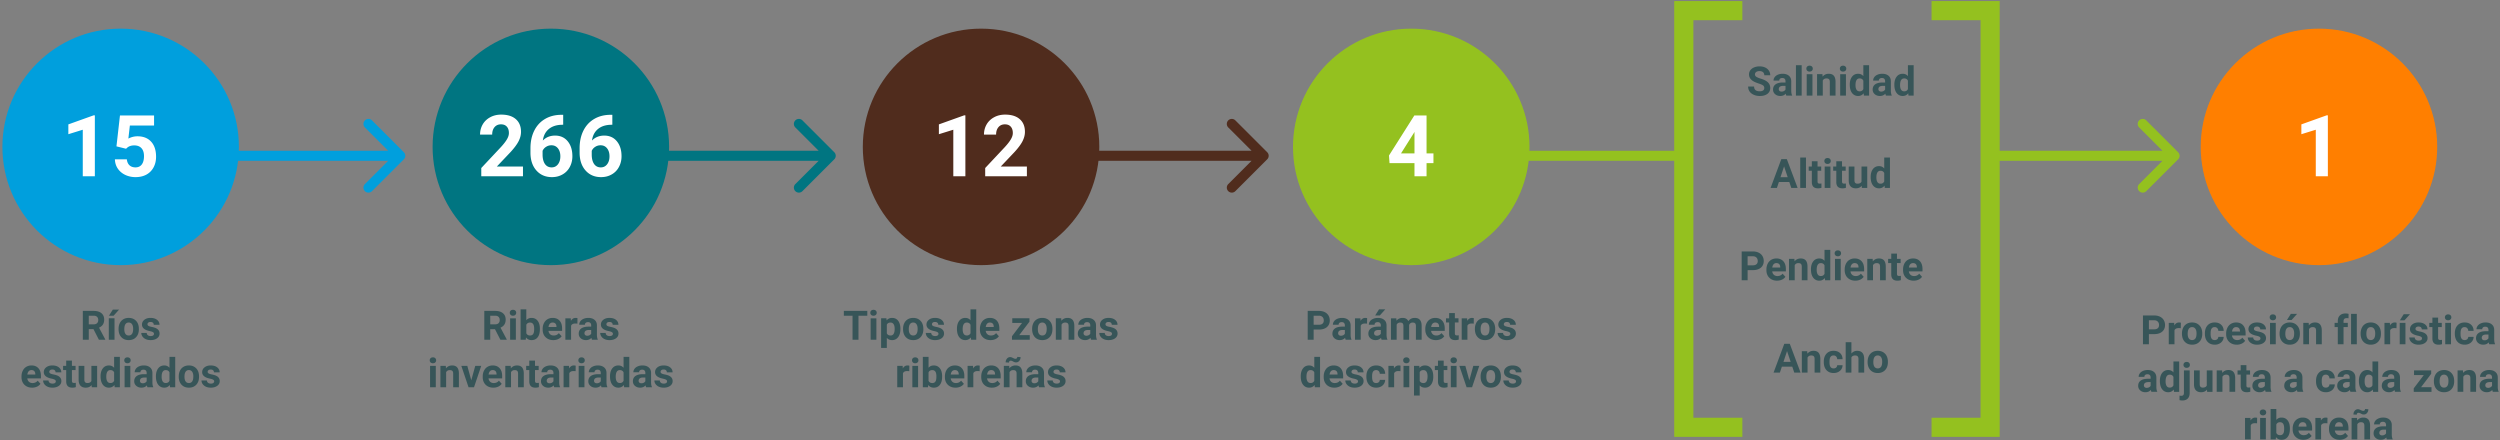
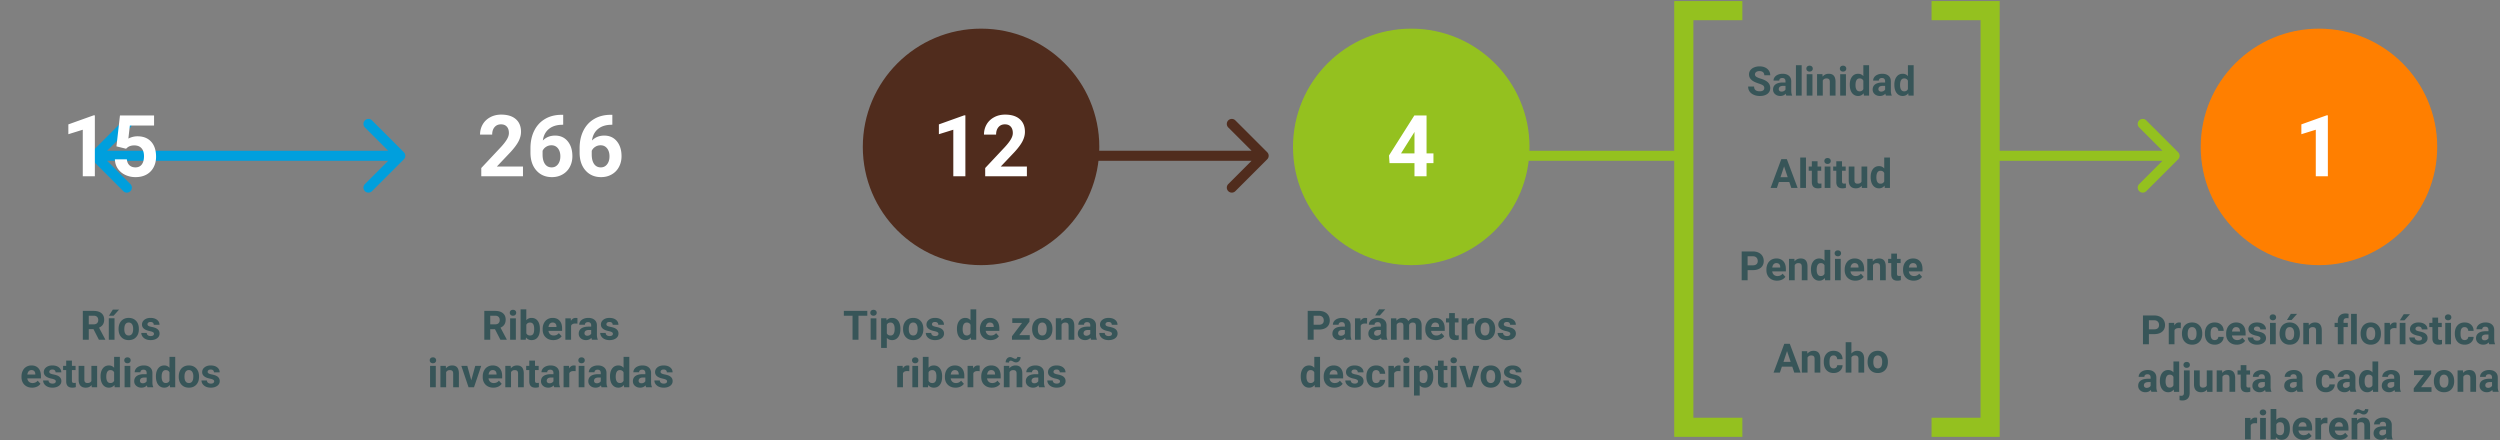
<svg xmlns="http://www.w3.org/2000/svg" width="999" height="176" fill="none" viewBox="0 0 999 176">
  <rect x="0" y="0" width="999" height="176" fill="#808080" stroke="none" />
  <path fill="#502C1D" fill-rule="evenodd" d="M381.548 63.66a2 2 0 0 1 0-2.829l12.728-12.728a2 2 0 1 1 2.828 2.829l-9.314 9.313h112.343l-9.313-9.313a2 2 0 0 1 2.828-2.829l12.728 12.728a2 2 0 0 1 0 2.829l-12.728 12.728a2 2 0 1 1-2.828-2.829l9.313-9.313H387.79l9.314 9.313a2 2 0 0 1-2.828 2.829L381.548 63.66z" clip-rule="evenodd" />
  <path fill="#94C11F" fill-rule="evenodd" d="M673.962 64.245h-126v-4h126v4z" clip-rule="evenodd" />
  <path fill="#94C11F" d="M798.79 60.245h65.343l-9.314-9.314a2 2 0 1 1 2.829-2.829l12.728 12.728a2 2 0 0 1 0 2.829l-12.728 12.728a2 2 0 0 1-2.829-2.829l9.314-9.314H798.79v-4z" />
-   <path fill="#007581" fill-rule="evenodd" d="M208.548 63.66a2 2 0 0 1 0-2.829l12.728-12.728a2 2 0 1 1 2.828 2.829l-9.314 9.313h112.343l-9.313-9.313a2 2 0 0 1 2.828-2.829l12.728 12.728a2 2 0 0 1 0 2.829l-12.728 12.728a2 2 0 1 1-2.828-2.829l9.313-9.313H214.79l9.314 9.313a2 2 0 0 1-2.828 2.829L208.548 63.66z" clip-rule="evenodd" />
  <path fill="#009FDD" fill-rule="evenodd" d="M36.548 63.66a2 2 0 0 1 0-2.829l12.728-12.728a2 2 0 1 1 2.828 2.829l-9.314 9.313h112.343l-9.313-9.313a2 2 0 0 1 2.828-2.829l12.728 12.728a2 2 0 0 1 0 2.829l-12.728 12.728a2 2 0 1 1-2.828-2.829l9.313-9.313H42.79l9.314 9.313a2 2 0 1 1-2.828 2.829L36.548 63.66z" clip-rule="evenodd" />
-   <path fill="#009FDD" d="M95.467 58.699c0 26.096-21.156 47.252-47.253 47.252-26.096 0-47.252-21.156-47.252-47.252 0-26.097 21.155-47.253 47.252-47.253S95.467 32.602 95.467 58.7z" />
-   <path fill="#007581" d="M267.375 58.699c0 26.096-21.156 47.252-47.253 47.252-26.096 0-47.252-21.156-47.252-47.252 0-26.097 21.156-47.253 47.252-47.253 26.097 0 47.253 21.156 47.253 47.253z" />
  <path fill="#502C1D" d="M439.284 58.699c0 26.096-21.156 47.252-47.252 47.252-26.097 0-47.253-21.156-47.253-47.252 0-26.097 21.156-47.253 47.253-47.253 26.096 0 47.252 21.156 47.252 47.253z" />
  <path fill="#94C11F" d="M611.192 58.699c0 26.096-21.155 47.252-47.252 47.252s-47.252-21.156-47.252-47.252c0-26.097 21.155-47.253 47.252-47.253s47.252 21.156 47.252 47.253z" />
  <path fill="#FF7F00" d="M973.91 58.699c0 26.096-21.156 47.252-47.252 47.252-26.097 0-47.253-21.156-47.253-47.252 0-26.097 21.156-47.253 47.253-47.253 26.096 0 47.252 21.156 47.252 47.253z" />
  <path fill="#fff" d="M37.901 70.446h-4.826V51.843l-5.762 1.786v-3.924l10.07-3.607h.518v24.348zM46.535 58.49l1.403-12.359h13.627v4.025h-9.67l-.6 5.227a7.651 7.651 0 013.657-.919c2.316 0 4.13.718 5.444 2.155 1.314 1.436 1.97 3.446 1.97 6.028 0 1.57-.333 2.979-1.001 4.226a7.026 7.026 0 01-2.84 2.889c-1.235.679-2.693 1.018-4.375 1.018-1.47 0-2.833-.295-4.091-.885-1.258-.601-2.255-1.442-2.99-2.521-.723-1.08-1.107-2.31-1.152-3.691h4.776c.1 1.013.451 1.803 1.053 2.371.612.557 1.408.835 2.388.835 1.09 0 1.931-.39 2.521-1.169.59-.79.886-1.904.886-3.34 0-1.38-.34-2.438-1.02-3.173-.678-.735-1.641-1.102-2.888-1.102-1.147 0-2.077.3-2.79.902l-.467.434-3.84-.952zM208.984 70.446h-16.667V67.14l7.866-8.384c1.08-1.18 1.876-2.21 2.388-3.09.523-.879.785-1.714.785-2.504 0-1.08-.273-1.926-.818-2.539-.546-.623-1.325-.935-2.338-.935-1.091 0-1.954.378-2.589 1.136-.623.745-.935 1.73-.935 2.956h-4.843c0-1.481.351-2.834 1.052-4.059.713-1.224 1.715-2.182 3.006-2.872 1.292-.701 2.756-1.052 4.392-1.052 2.505 0 4.448.601 5.829 1.803 1.391 1.203 2.087 2.9 2.087 5.094 0 1.202-.312 2.427-.935 3.674-.624 1.247-1.692 2.7-3.207 4.359l-5.527 5.828h10.454v3.891zM225.049 45.88v3.975h-.467c-2.182.033-3.941.601-5.277 1.703-1.325 1.103-2.121 2.633-2.389 4.593 1.292-1.314 2.923-1.97 4.894-1.97 2.115 0 3.796.756 5.043 2.27 1.247 1.515 1.87 3.508 1.87 5.98 0 1.58-.345 3.01-1.035 4.291a7.296 7.296 0 01-2.906 2.99c-1.247.712-2.661 1.068-4.242 1.068-2.56 0-4.631-.89-6.212-2.672-1.57-1.781-2.355-4.158-2.355-7.13V59.24c0-2.638.496-4.965 1.487-6.98 1.002-2.026 2.432-3.59 4.291-4.693 1.871-1.113 4.036-1.675 6.497-1.687h.801zm-4.709 12.175c-.779 0-1.486.206-2.121.618a3.62 3.62 0 00-1.403 1.603v1.47c0 1.614.318 2.877.952 3.79.635.902 1.525 1.353 2.672 1.353 1.036 0 1.871-.406 2.505-1.22.646-.823.969-1.886.969-3.189 0-1.325-.323-2.393-.969-3.206-.646-.813-1.514-1.22-2.605-1.22zM244.689 45.88v3.975h-.468c-2.182.033-3.941.601-5.277 1.703-1.325 1.103-2.121 2.633-2.388 4.593 1.291-1.314 2.922-1.97 4.893-1.97 2.115 0 3.796.756 5.043 2.27 1.247 1.515 1.871 3.508 1.871 5.98 0 1.58-.345 3.01-1.036 4.291a7.29 7.29 0 01-2.906 2.99c-1.247.712-2.66 1.068-4.241 1.068-2.561 0-4.632-.89-6.213-2.672-1.57-1.781-2.354-4.158-2.354-7.13V59.24c0-2.638.495-4.965 1.486-6.98 1.002-2.026 2.432-3.59 4.292-4.693 1.87-1.113 4.036-1.675 6.496-1.687h.802zm-4.71 12.175c-.779 0-1.486.206-2.121.618-.634.4-1.102.935-1.402 1.603v1.47c0 1.614.317 2.877.951 3.79.635.902 1.526 1.353 2.672 1.353 1.036 0 1.871-.406 2.505-1.22.646-.823.969-1.886.969-3.189 0-1.325-.323-2.393-.969-3.206-.645-.813-1.514-1.22-2.605-1.22zM385.768 70.446h-4.827V51.842l-5.761 1.787v-3.924l10.07-3.608h.518v24.35zM410.35 70.446h-16.667V67.14l7.866-8.384c1.08-1.18 1.876-2.21 2.388-3.09.523-.879.785-1.714.785-2.504 0-1.08-.273-1.926-.818-2.539-.546-.623-1.325-.935-2.338-.935-1.091 0-1.954.378-2.589 1.136-.623.745-.935 1.73-.935 2.956h-4.843c0-1.481.351-2.834 1.052-4.059.713-1.224 1.715-2.182 3.006-2.872 1.292-.701 2.756-1.052 4.392-1.052 2.505 0 4.448.601 5.829 1.803 1.391 1.203 2.087 2.9 2.087 5.094 0 1.202-.312 2.427-.935 3.674-.624 1.247-1.692 2.7-3.207 4.359l-5.527 5.828h10.454v3.891zM570.051 61.294h2.756v3.892h-2.756v5.26h-4.826v-5.26h-9.97l-.217-3.04 10.137-16.015h4.876v15.163zm-10.203 0h5.377v-8.583l-.317.55-5.06 8.033zM930.214 70.446h-4.826V51.843l-5.762 1.786v-3.924l10.071-3.607h.517v24.348z" />
  <path fill="#375558" d="M37.361 131.534h-1.89v4.217h-2.374v-11.518h4.28c1.36 0 2.41.303 3.148.91.739.606 1.108 1.463 1.108 2.571 0 .785-.172 1.442-.515 1.969-.337.522-.851.939-1.542 1.25l2.492 4.707v.111H39.52l-2.16-4.217zm-1.89-1.922h1.914c.596 0 1.057-.15 1.384-.451.327-.306.49-.725.49-1.258 0-.543-.155-.97-.466-1.281-.306-.311-.778-.467-1.416-.467H35.47v3.457zM45.762 135.751h-2.286v-8.56h2.286v8.56zm-.672-12.032h2.491l-2.19 2.452h-1.86l1.559-2.452zM47.384 131.392c0-.849.163-1.606.49-2.27a3.597 3.597 0 011.408-1.543c.617-.364 1.332-.546 2.144-.546 1.155 0 2.096.354 2.824 1.06.733.707 1.142 1.667 1.226 2.88l.016.585c0 1.313-.367 2.368-1.1 3.164-.733.791-1.716 1.187-2.95 1.187-1.234 0-2.22-.396-2.959-1.187-.733-.791-1.1-1.867-1.1-3.227v-.103zm2.286.166c0 .812.153 1.435.459 1.867.306.427.743.641 1.313.641.553 0 .986-.211 1.297-.633.311-.427.467-1.108.467-2.041 0-.796-.156-1.413-.467-1.851-.311-.438-.749-.657-1.313-.657-.56 0-.992.219-1.297.657-.306.432-.46 1.105-.46 2.017zM61.536 133.385c0-.279-.14-.498-.42-.656-.274-.164-.717-.309-1.329-.435-2.035-.427-3.053-1.292-3.053-2.595 0-.759.314-1.392.941-1.898.633-.512 1.458-.768 2.476-.768 1.087 0 1.954.256 2.603.768.654.511.98 1.176.98 1.993H61.45c0-.327-.106-.596-.317-.807-.21-.216-.54-.324-.989-.324-.385 0-.683.087-.894.261a.823.823 0 00-.316.664c0 .254.119.459.356.617.243.153.649.288 1.218.404.57.111 1.05.237 1.44.38 1.208.443 1.811 1.21 1.811 2.302 0 .78-.334 1.413-1.004 1.898-.67.48-1.535.72-2.595.72-.717 0-1.355-.127-1.914-.38-.554-.258-.989-.609-1.305-1.052a2.462 2.462 0 01-.475-1.448h2.167c.022.407.172.718.451.934.28.216.654.324 1.124.324.437 0 .767-.082.989-.245a.784.784 0 00.34-.657zM12.838 154.909c-1.255 0-2.278-.385-3.069-1.155-.786-.77-1.179-1.796-1.179-3.077v-.222c0-.859.166-1.627.499-2.302.332-.68.801-1.202 1.408-1.566.611-.369 1.308-.554 2.088-.554 1.17 0 2.091.369 2.76 1.108.676.738 1.013 1.785 1.013 3.14v.934h-5.45c.074.559.295 1.007.665 1.344.374.338.846.507 1.416.507.88 0 1.568-.319 2.064-.957l1.123 1.257a3.452 3.452 0 01-1.392 1.139 4.606 4.606 0 01-1.946.404zm-.26-7.025c-.454 0-.823.153-1.108.459-.28.306-.459.744-.538 1.313h3.18v-.182c-.01-.506-.148-.896-.412-1.17-.263-.28-.638-.42-1.123-.42zM22.3 152.385c0-.279-.14-.498-.42-.656-.274-.164-.717-.309-1.329-.435-2.036-.427-3.053-1.292-3.053-2.595 0-.759.313-1.392.941-1.898.633-.512 1.458-.768 2.476-.768 1.086 0 1.954.256 2.602.768.655.511.981 1.176.981 1.993h-2.286c0-.327-.105-.596-.316-.807-.211-.216-.54-.324-.989-.324-.385 0-.683.087-.894.261a.823.823 0 00-.316.664c0 .254.118.459.356.617.242.153.648.288 1.218.404.57.111 1.05.237 1.44.38 1.207.443 1.811 1.21 1.811 2.302 0 .78-.335 1.413-1.005 1.898-.67.48-1.534.72-2.594.72-.717 0-1.355-.127-1.914-.38-.554-.258-.99-.609-1.306-1.052a2.462 2.462 0 01-.474-1.448h2.167c.021.407.171.718.451.934.28.216.654.324 1.123.324.438 0 .768-.082.99-.245a.784.784 0 00.34-.657zM28.738 144.087v2.104h1.464v1.678h-1.464v4.271c0 .317.061.543.182.681.122.137.354.205.697.205.253 0 .477-.018.672-.055v1.732c-.448.137-.91.206-1.384.206-1.604 0-2.421-.81-2.453-2.429v-4.611h-1.25v-1.678h1.25v-2.104h2.286zM36.602 153.881c-.565.685-1.345 1.028-2.342 1.028-.918 0-1.619-.264-2.104-.791-.48-.528-.725-1.3-.736-2.318v-5.609h2.286v5.53c0 .891.406 1.337 1.218 1.337.776 0 1.308-.269 1.599-.807v-6.06h2.293v8.56h-2.151l-.063-.87zM40.185 150.408c0-1.334.298-2.397.894-3.188.601-.791 1.421-1.187 2.46-1.187.833 0 1.522.311 2.065.934V142.6h2.294v12.151h-2.065l-.11-.91c-.57.712-1.303 1.068-2.2 1.068-1.007 0-1.817-.396-2.428-1.187-.607-.796-.91-1.901-.91-3.314zm2.286.166c0 .802.14 1.416.42 1.843.279.427.685.641 1.218.641.706 0 1.205-.298 1.495-.894v-3.378c-.285-.596-.778-.894-1.48-.894-1.102 0-1.653.894-1.653 2.682zM52.083 154.751h-2.294v-8.56h2.294v8.56zm-2.429-10.774c0-.343.113-.625.34-.847.232-.221.546-.332.941-.332.39 0 .702.111.934.332.232.222.348.504.348.847 0 .348-.119.632-.356.854-.232.221-.54.332-.925.332-.386 0-.697-.111-.934-.332a1.129 1.129 0 01-.348-.854zM58.933 154.751a2.548 2.548 0 01-.23-.768c-.553.617-1.273.926-2.159.926-.838 0-1.535-.243-2.088-.728a2.345 2.345 0 01-.823-1.835c0-.907.335-1.603 1.005-2.089.675-.485 1.648-.73 2.919-.735h1.052v-.491c0-.395-.103-.712-.309-.949-.2-.237-.52-.356-.957-.356-.385 0-.688.092-.91.277-.216.185-.324.438-.324.759h-2.286c0-.495.153-.954.459-1.376.306-.422.738-.752 1.297-.989.559-.242 1.187-.364 1.883-.364 1.054 0 1.89.267 2.507.799.623.528.934 1.271.934 2.231v3.71c.005.812.118 1.427.34 1.843v.135h-2.31zm-1.89-1.59c.337 0 .648-.074.933-.222.285-.153.496-.356.633-.609v-1.471h-.855c-1.144 0-1.753.395-1.827 1.186l-.008.135c0 .285.1.519.3.704.201.184.475.277.823.277zM62.303 150.408c0-1.334.298-2.397.894-3.188.601-.791 1.421-1.187 2.46-1.187.833 0 1.522.311 2.065.934V142.6h2.294v12.151H67.95l-.11-.91c-.57.712-1.303 1.068-2.2 1.068-1.007 0-1.817-.396-2.428-1.187-.607-.796-.91-1.901-.91-3.314zm2.286.166c0 .802.14 1.416.42 1.843.279.427.685.641 1.218.641.706 0 1.205-.298 1.495-.894v-3.378c-.285-.596-.778-.894-1.48-.894-1.102 0-1.653.894-1.653 2.682zM71.432 150.392c0-.849.163-1.606.49-2.27a3.597 3.597 0 011.408-1.543c.617-.364 1.332-.546 2.144-.546 1.155 0 2.096.354 2.824 1.06.733.707 1.142 1.667 1.226 2.88l.016.585c0 1.313-.367 2.368-1.1 3.164-.733.791-1.716 1.187-2.95 1.187-1.234 0-2.22-.396-2.959-1.187-.733-.791-1.1-1.867-1.1-3.227v-.103zm2.286.166c0 .812.153 1.435.459 1.867.305.427.743.641 1.313.641.553 0 .986-.211 1.297-.633.311-.427.467-1.108.467-2.041 0-.796-.156-1.413-.467-1.851-.311-.438-.749-.657-1.313-.657-.559 0-.992.219-1.297.657-.306.432-.46 1.105-.46 2.017zM85.584 152.385c0-.279-.14-.498-.42-.656-.274-.164-.717-.309-1.329-.435-2.035-.427-3.053-1.292-3.053-2.595 0-.759.314-1.392.941-1.898.633-.512 1.459-.768 2.476-.768 1.087 0 1.954.256 2.603.768.654.511.98 1.176.98 1.993h-2.285c0-.327-.106-.596-.317-.807-.21-.216-.54-.324-.989-.324-.385 0-.683.087-.894.261a.823.823 0 00-.316.664c0 .254.119.459.356.617.243.153.649.288 1.218.404.57.111 1.05.237 1.44.38 1.208.443 1.811 1.21 1.811 2.302 0 .78-.334 1.413-1.004 1.898-.67.48-1.535.72-2.595.72-.717 0-1.355-.127-1.914-.38-.554-.258-.989-.609-1.305-1.052a2.462 2.462 0 01-.475-1.448h2.167c.022.407.172.718.451.934.28.216.654.324 1.124.324.437 0 .767-.082.989-.245a.784.784 0 00.34-.657zM197.791 131.535H195.9v4.216h-2.373v-11.518h4.28c1.36 0 2.41.304 3.148.91.738.607 1.108 1.464 1.108 2.571 0 .786-.172 1.442-.515 1.97-.337.522-.851.939-1.542 1.25l2.492 4.706v.111h-2.547l-2.16-4.216zm-1.891-1.922h1.915c.596 0 1.057-.151 1.384-.451.327-.306.49-.725.49-1.258 0-.543-.155-.97-.466-1.282-.306-.311-.778-.466-1.416-.466H195.9v3.457zM206.137 135.751h-2.295v-8.559h2.295v8.559zm-2.429-10.774c0-.343.113-.625.34-.846.232-.222.546-.333.942-.333.39 0 .701.111.933.333.232.221.348.503.348.846 0 .348-.119.633-.356.854-.232.222-.54.333-.925.333s-.697-.111-.934-.333c-.232-.221-.348-.506-.348-.854zM215.74 131.551c0 1.371-.293 2.441-.878 3.211-.585.765-1.403 1.147-2.452 1.147-.929 0-1.67-.356-2.223-1.068l-.103.91h-2.057v-12.15h2.286v4.358c.528-.617 1.221-.925 2.081-.925 1.044 0 1.861.385 2.452 1.155.596.764.894 1.843.894 3.235v.127zm-2.286-.166c0-.865-.137-1.496-.412-1.891-.274-.401-.682-.601-1.226-.601-.727 0-1.228.298-1.503.894v3.377c.28.602.786.902 1.519.902.738 0 1.224-.364 1.456-1.091.11-.348.166-.878.166-1.59zM221.095 135.909c-1.255 0-2.278-.385-3.069-1.155-.786-.77-1.179-1.795-1.179-3.077v-.221c0-.86.167-1.627.499-2.302.332-.681.801-1.203 1.408-1.567.612-.369 1.308-.553 2.088-.553 1.171 0 2.091.369 2.761 1.107.675.739 1.013 1.785 1.013 3.141v.933h-5.451c.074.559.296 1.007.665 1.345.374.337.846.506 1.416.506.88 0 1.569-.319 2.064-.957l1.124 1.258a3.46 3.46 0 01-1.393 1.139 4.604 4.604 0 01-1.946.403zm-.261-7.024c-.453 0-.822.153-1.107.459-.28.306-.459.743-.538 1.313h3.18v-.182c-.011-.506-.148-.897-.411-1.171-.264-.279-.638-.419-1.124-.419zM230.73 129.336a6.248 6.248 0 00-.822-.064c-.865 0-1.432.293-1.701.879v5.6h-2.286v-8.559h2.159l.064 1.02c.459-.785 1.094-1.178 1.906-1.178.253 0 .491.034.712.103l-.032 2.199zM236.561 135.751a2.53 2.53 0 01-.23-.767c-.554.617-1.273.925-2.159.925-.839 0-1.535-.242-2.089-.727a2.349 2.349 0 01-.823-1.836c0-.907.335-1.603 1.005-2.088.675-.485 1.648-.73 2.919-.736h1.052v-.49c0-.396-.103-.712-.308-.949-.201-.238-.52-.356-.958-.356-.384 0-.688.092-.909.276-.216.185-.325.438-.325.76h-2.286c0-.496.153-.955.459-1.377.306-.421.738-.751 1.297-.988.559-.243 1.187-.364 1.883-.364 1.055 0 1.891.266 2.508.799.622.527.933 1.271.933 2.231v3.71c.006.812.119 1.426.34 1.843v.134h-2.309zm-1.891-1.59c.337 0 .649-.074.933-.221.285-.153.496-.356.633-.609v-1.472h-.854c-1.145 0-1.754.396-1.827 1.187l-.008.134c0 .285.1.52.3.704.201.185.475.277.823.277zM244.922 133.386c0-.28-.14-.498-.419-.657-.275-.163-.718-.308-1.329-.435-2.036-.427-3.054-1.292-3.054-2.594 0-.76.314-1.393.942-1.899.632-.511 1.458-.767 2.476-.767 1.086 0 1.954.256 2.602.767.654.512.981 1.176.981 1.994h-2.286c0-.327-.106-.596-.316-.807-.211-.217-.541-.325-.989-.325-.385 0-.683.087-.894.261a.825.825 0 00-.317.665c0 .253.119.459.356.617.243.153.649.287 1.219.403a9.704 9.704 0 011.439.38c1.208.443 1.812 1.21 1.812 2.302 0 .781-.335 1.413-1.005 1.899-.67.479-1.534.719-2.594.719-.718 0-1.356-.126-1.915-.379-.554-.259-.989-.609-1.305-1.052a2.468 2.468 0 01-.475-1.448h2.168c.021.406.171.717.451.933.279.217.654.325 1.123.325.438 0 .767-.082.989-.245a.783.783 0 00.34-.657zM174.146 154.751h-2.294v-8.559h2.294v8.559zm-2.428-10.774c0-.343.113-.625.34-.846.232-.222.546-.333.941-.333.391 0 .702.111.934.333.232.221.348.503.348.846 0 .348-.119.633-.356.854-.232.222-.541.333-.926.333s-.696-.111-.933-.333c-.232-.221-.348-.506-.348-.854zM178.141 146.192l.071.989c.612-.765 1.432-1.147 2.461-1.147.907 0 1.582.266 2.025.799.443.532.669 1.329.68 2.389v5.529h-2.286v-5.474c0-.485-.106-.836-.317-1.052-.211-.222-.561-.332-1.052-.332-.643 0-1.126.274-1.447.822v6.036h-2.287v-8.559h2.152zM188.322 151.959l1.59-5.767h2.389l-2.887 8.559h-2.184l-2.887-8.559h2.389l1.59 5.767zM197.142 154.909c-1.255 0-2.278-.385-3.069-1.155-.786-.77-1.179-1.795-1.179-3.077v-.221c0-.86.166-1.627.499-2.302.332-.681.801-1.203 1.408-1.566.611-.37 1.308-.554 2.088-.554 1.171 0 2.091.369 2.761 1.107.675.739 1.012 1.785 1.012 3.141v.933h-5.45c.074.559.295 1.007.665 1.345.374.337.846.506 1.416.506.88 0 1.568-.319 2.064-.957l1.124 1.258a3.46 3.46 0 01-1.393 1.139 4.604 4.604 0 01-1.946.403zm-.261-7.024c-.453 0-.822.153-1.107.459-.28.306-.459.743-.538 1.313h3.18v-.182c-.011-.506-.148-.897-.411-1.171-.264-.279-.639-.419-1.124-.419zM204.072 146.192l.071.989c.612-.765 1.432-1.147 2.46-1.147.907 0 1.582.266 2.025.799.443.532.67 1.329.681 2.389v5.529h-2.286v-5.474c0-.485-.106-.836-.317-1.052-.211-.222-.562-.332-1.052-.332-.643 0-1.126.274-1.448.822v6.036h-2.286v-8.559h2.152zM213.786 144.088v2.104h1.464v1.677h-1.464v4.272c0 .316.061.543.182.68s.353.206.696.206c.253 0 .477-.019.673-.056v1.733c-.449.137-.91.205-1.385.205-1.603 0-2.42-.809-2.452-2.428v-4.612h-1.25v-1.677h1.25v-2.104h2.286zM221.483 154.751a2.53 2.53 0 01-.229-.767c-.554.617-1.274.925-2.16.925-.838 0-1.535-.242-2.088-.727a2.346 2.346 0 01-.823-1.836c0-.907.335-1.603 1.005-2.088.675-.485 1.648-.73 2.919-.736h1.052v-.49c0-.396-.103-.712-.309-.949-.2-.238-.519-.356-.957-.356-.385 0-.688.092-.91.276-.216.185-.324.438-.324.76h-2.286c0-.496.153-.955.459-1.377.305-.421.738-.751 1.297-.988.559-.243 1.187-.364 1.883-.364 1.054 0 1.89.266 2.507.799.623.527.934 1.271.934 2.23v3.711c.005.812.118 1.426.34 1.843v.134h-2.31zm-1.891-1.59c.338 0 .649-.074.934-.221.285-.153.496-.356.633-.609v-1.472h-.855c-1.144 0-1.753.396-1.827 1.187l-.008.134c0 .285.1.52.301.704.2.185.474.277.822.277zM230.018 148.336a6.248 6.248 0 00-.822-.064c-.865 0-1.432.293-1.701.879v5.6h-2.286v-8.559h2.159l.064 1.02c.459-.785 1.094-1.178 1.906-1.178.253 0 .491.034.712.103l-.032 2.199zM233.539 154.751h-2.294v-8.559h2.294v8.559zm-2.429-10.774c0-.343.114-.625.34-.846.232-.222.546-.333.942-.333.39 0 .701.111.933.333.232.221.348.503.348.846 0 .348-.118.633-.356.854-.232.222-.54.333-.925.333s-.696-.111-.934-.333c-.232-.221-.348-.506-.348-.854zM240.389 154.751a2.53 2.53 0 01-.229-.767c-.554.617-1.274.925-2.16.925-.838 0-1.534-.242-2.088-.727a2.346 2.346 0 01-.823-1.836c0-.907.335-1.603 1.005-2.088.675-.485 1.648-.73 2.919-.736h1.052v-.49c0-.396-.103-.712-.309-.949-.2-.238-.519-.356-.957-.356-.385 0-.688.092-.91.276-.216.185-.324.438-.324.76h-2.286c0-.496.153-.955.459-1.377.306-.421.738-.751 1.297-.988.559-.243 1.187-.364 1.883-.364 1.055 0 1.89.266 2.507.799.623.527.934 1.271.934 2.23v3.711c.005.812.119 1.426.34 1.843v.134h-2.31zm-1.89-1.59c.337 0 .648-.074.933-.221.285-.153.496-.356.633-.609v-1.472h-.854c-1.145 0-1.754.396-1.828 1.187l-.008.134c0 .285.101.52.301.704.2.185.475.277.823.277zM243.759 150.408c0-1.334.298-2.397.894-3.188.601-.791 1.421-1.186 2.46-1.186.833 0 1.522.311 2.065.933v-4.366h2.294v12.15h-2.065l-.111-.91c-.569.712-1.302 1.068-2.199 1.068-1.007 0-1.816-.395-2.428-1.186-.607-.797-.91-1.901-.91-3.315zm2.286.166c0 .802.14 1.416.42 1.844.279.427.685.64 1.218.64.706 0 1.205-.298 1.495-.894v-3.377c-.285-.596-.778-.894-1.479-.894-1.103 0-1.654.894-1.654 2.681zM258.204 154.751a2.53 2.53 0 01-.23-.767c-.553.617-1.273.925-2.159.925-.839 0-1.535-.242-2.089-.727a2.348 2.348 0 01-.822-1.836c0-.907.335-1.603 1.004-2.088.675-.485 1.648-.73 2.919-.736h1.052v-.49c0-.396-.102-.712-.308-.949-.2-.238-.52-.356-.957-.356-.385 0-.688.092-.91.276-.216.185-.324.438-.324.76h-2.286c0-.496.152-.955.458-1.377.306-.421.739-.751 1.298-.988.559-.243 1.186-.364 1.882-.364 1.055 0 1.891.266 2.508.799.622.527.933 1.271.933 2.23v3.711c.006.812.119 1.426.341 1.843v.134h-2.31zm-1.891-1.59c.338 0 .649-.074.934-.221.284-.153.495-.356.632-.609v-1.472h-.854c-1.144 0-1.753.396-1.827 1.187l-.008.134c0 .285.1.52.3.704.201.185.475.277.823.277zM266.565 152.386c0-.28-.14-.498-.419-.657-.274-.163-.717-.308-1.329-.435-2.036-.427-3.053-1.292-3.053-2.594 0-.76.313-1.393.941-1.899.633-.511 1.458-.767 2.476-.767 1.086 0 1.954.256 2.602.767.654.512.981 1.176.981 1.994h-2.286c0-.327-.105-.596-.316-.807-.211-.217-.541-.325-.989-.325-.385 0-.683.087-.894.261a.824.824 0 00-.316.665c0 .253.118.459.356.617.242.153.648.287 1.218.403a9.754 9.754 0 011.44.38c1.207.443 1.811 1.21 1.811 2.302 0 .781-.335 1.413-1.005 1.899-.669.479-1.534.719-2.594.719-.717 0-1.356-.126-1.915-.379-.553-.259-.988-.609-1.305-1.052a2.467 2.467 0 01-.474-1.448h2.167c.021.406.171.717.451.933.279.217.654.325 1.123.325.438 0 .768-.082.989-.245a.783.783 0 00.34-.657zM346.578 126.156h-3.528v9.595h-2.374v-9.595h-3.48v-1.923h9.382v1.923zM350.201 135.751h-2.294v-8.559h2.294v8.559zm-2.429-10.774c0-.343.114-.625.34-.846.232-.222.546-.333.942-.333.39 0 .701.111.933.333.232.221.348.503.348.846 0 .348-.118.633-.356.854-.232.222-.54.333-.925.333s-.696-.111-.934-.333c-.232-.221-.348-.506-.348-.854zM359.796 131.551c0 1.318-.3 2.375-.902 3.172-.595.791-1.402 1.186-2.42 1.186-.865 0-1.564-.3-2.096-.901v4.034h-2.287v-11.85h2.12l.079.838c.554-.664 1.277-.996 2.168-.996 1.055 0 1.875.39 2.46 1.171.586.78.878 1.856.878 3.227v.119zm-2.286-.166c0-.797-.142-1.411-.427-1.844-.28-.432-.688-.648-1.226-.648-.717 0-1.211.274-1.479.822v3.505c.279.564.777.846 1.495.846 1.091 0 1.637-.894 1.637-2.681zM360.864 131.392c0-.849.164-1.605.491-2.27a3.593 3.593 0 011.408-1.542c.617-.364 1.331-.546 2.143-.546 1.155 0 2.097.353 2.825 1.06.733.706 1.141 1.666 1.226 2.879l.015.586c0 1.313-.366 2.367-1.099 3.164-.733.791-1.717 1.186-2.951 1.186s-2.22-.395-2.958-1.186c-.733-.791-1.1-1.867-1.1-3.228v-.103zm2.286.167c0 .812.153 1.434.459 1.866.306.428.744.641 1.313.641.554 0 .986-.211 1.298-.633.311-.427.466-1.107.466-2.041 0-.796-.155-1.413-.466-1.851-.312-.437-.749-.656-1.314-.656-.559 0-.991.219-1.297.656-.306.433-.459 1.105-.459 2.018zM375.016 133.386c0-.28-.14-.498-.419-.657-.274-.163-.717-.308-1.329-.435-2.036-.427-3.054-1.292-3.054-2.594 0-.76.314-1.393.942-1.899.633-.511 1.458-.767 2.476-.767 1.086 0 1.954.256 2.602.767.654.512.981 1.176.981 1.994h-2.286c0-.327-.105-.596-.316-.807-.211-.217-.541-.325-.989-.325-.385 0-.683.087-.894.261a.824.824 0 00-.316.665c0 .253.118.459.356.617.242.153.648.287 1.218.403a9.704 9.704 0 011.439.38c1.208.443 1.812 1.21 1.812 2.302 0 .781-.335 1.413-1.005 1.899-.669.479-1.534.719-2.594.719-.718 0-1.356-.126-1.915-.379-.553-.259-.988-.609-1.305-1.052a2.468 2.468 0 01-.475-1.448h2.168c.021.406.171.717.451.933.279.217.654.325 1.123.325.438 0 .767-.082.989-.245a.783.783 0 00.34-.657zM382.397 131.408c0-1.334.298-2.397.894-3.188.601-.791 1.421-1.186 2.46-1.186.833 0 1.521.311 2.064.933v-4.366h2.294v12.15h-2.064l-.111-.91c-.57.712-1.303 1.068-2.199 1.068-1.007 0-1.817-.395-2.429-1.186-.606-.797-.909-1.901-.909-3.315zm2.286.166c0 .802.14 1.416.419 1.844.28.427.686.64 1.218.64.707 0 1.205-.298 1.495-.894v-3.377c-.284-.596-.777-.894-1.479-.894-1.102 0-1.653.894-1.653 2.681zM395.821 135.909c-1.255 0-2.278-.385-3.069-1.155-.786-.77-1.179-1.795-1.179-3.077v-.221c0-.86.166-1.627.498-2.302.332-.681.802-1.203 1.408-1.567.612-.369 1.308-.553 2.089-.553 1.17 0 2.091.369 2.76 1.107.676.739 1.013 1.785 1.013 3.141v.933h-5.45c.074.559.295 1.007.664 1.345.375.337.847.506 1.416.506.881 0 1.569-.319 2.065-.957l1.123 1.258a3.464 3.464 0 01-1.392 1.139 4.607 4.607 0 01-1.946.403zm-.261-7.024c-.454 0-.823.153-1.108.459-.279.306-.458.743-.538 1.313h3.18v-.182c-.01-.506-.147-.897-.411-1.171-.264-.279-.638-.419-1.123-.419zM407.307 133.908h4.185v1.843h-7.104v-1.392l4.026-5.316h-3.907v-1.851h6.858v1.353l-4.058 5.363zM412.441 131.392c0-.849.163-1.605.49-2.27a3.599 3.599 0 011.408-1.542c.617-.364 1.332-.546 2.144-.546 1.155 0 2.096.353 2.824 1.06.733.706 1.142 1.666 1.226 2.879l.016.586c0 1.313-.366 2.367-1.099 3.164-.733.791-1.717 1.186-2.951 1.186s-2.22-.395-2.959-1.186c-.733-.791-1.099-1.867-1.099-3.228v-.103zm2.286.167c0 .812.153 1.434.459 1.866.306.428.743.641 1.313.641.554 0 .986-.211 1.297-.633.311-.427.467-1.107.467-2.041 0-.796-.156-1.413-.467-1.851-.311-.437-.749-.656-1.313-.656-.559 0-.991.219-1.297.656-.306.433-.459 1.105-.459 2.018zM424.062 127.192l.071.989c.611-.765 1.432-1.147 2.46-1.147.907 0 1.582.266 2.025.799.443.532.67 1.329.68 2.389v5.529h-2.286v-5.474c0-.485-.105-.836-.316-1.052-.211-.222-.562-.332-1.052-.332-.644 0-1.126.274-1.448.822v6.036h-2.286v-8.559h2.152zM435.999 135.751a2.53 2.53 0 01-.23-.767c-.554.617-1.273.925-2.159.925-.839 0-1.535-.242-2.089-.727a2.349 2.349 0 01-.823-1.836c0-.907.335-1.603 1.005-2.088.675-.485 1.648-.73 2.919-.736h1.052v-.49c0-.396-.103-.712-.308-.949-.201-.238-.52-.356-.958-.356-.384 0-.688.092-.909.276-.216.185-.325.438-.325.76h-2.286c0-.496.153-.955.459-1.377.306-.421.738-.751 1.297-.988.559-.243 1.187-.364 1.883-.364 1.055 0 1.891.266 2.508.799.622.527.933 1.271.933 2.231v3.71c.006.812.119 1.426.34 1.843v.134h-2.309zm-1.891-1.59c.337 0 .649-.074.933-.221.285-.153.496-.356.633-.609v-1.472h-.854c-1.145 0-1.754.396-1.827 1.187l-.008.134c0 .285.1.52.3.704.201.185.475.277.823.277zM444.36 133.386c0-.28-.14-.498-.419-.657-.275-.163-.718-.308-1.329-.435-2.036-.427-3.054-1.292-3.054-2.594 0-.76.314-1.393.942-1.899.632-.511 1.458-.767 2.476-.767 1.086 0 1.954.256 2.602.767.654.512.981 1.176.981 1.994h-2.286c0-.327-.106-.596-.316-.807-.211-.217-.541-.325-.989-.325-.385 0-.683.087-.894.261a.825.825 0 00-.317.665c0 .253.119.459.356.617.243.153.649.287 1.219.403a9.704 9.704 0 011.439.38c1.208.443 1.812 1.21 1.812 2.302 0 .781-.335 1.413-1.005 1.899-.67.479-1.534.719-2.594.719-.718 0-1.356-.126-1.915-.379-.554-.259-.989-.609-1.305-1.052a2.468 2.468 0 01-.475-1.448h2.168c.021.406.171.717.451.933.279.217.654.325 1.123.325.438 0 .767-.082.989-.245a.783.783 0 00.34-.657zM363.348 148.336a6.25 6.25 0 00-.823-.064c-.865 0-1.431.293-1.7.879v5.6h-2.287v-8.559h2.16l.063 1.02c.459-.785 1.095-1.178 1.907-1.178.253 0 .49.034.712.103l-.032 2.199zM366.868 154.751h-2.294v-8.559h2.294v8.559zm-2.428-10.774c0-.343.113-.625.34-.846.232-.222.546-.333.941-.333.39 0 .702.111.934.333.232.221.348.503.348.846 0 .348-.119.633-.356.854-.232.222-.541.333-.926.333s-.696-.111-.933-.333c-.232-.221-.348-.506-.348-.854zM376.472 150.551c0 1.371-.293 2.441-.878 3.211-.586.765-1.403 1.147-2.453 1.147-.928 0-1.669-.356-2.223-1.068l-.102.91h-2.057v-12.15h2.286v4.358c.527-.617 1.221-.925 2.08-.925 1.045 0 1.862.385 2.453 1.155.596.764.894 1.843.894 3.235v.127zm-2.286-.166c0-.865-.138-1.496-.412-1.891-.274-.401-.683-.601-1.226-.601-.728 0-1.229.298-1.503.894v3.377c.28.602.786.902 1.519.902.738 0 1.223-.364 1.455-1.091.111-.348.167-.878.167-1.59zM381.827 154.909c-1.255 0-2.278-.385-3.069-1.155-.786-.77-1.179-1.795-1.179-3.077v-.221c0-.86.166-1.627.498-2.302.333-.681.802-1.203 1.409-1.566.611-.37 1.307-.554 2.088-.554 1.171 0 2.091.369 2.761 1.107.675.739 1.012 1.785 1.012 3.141v.933h-5.45c.074.559.295 1.007.664 1.345.375.337.847.506 1.416.506.881 0 1.569-.319 2.065-.957l1.123 1.258a3.457 3.457 0 01-1.392 1.139 4.604 4.604 0 01-1.946.403zm-.261-7.024c-.453 0-.823.153-1.107.459-.28.306-.459.743-.538 1.313h3.18v-.182c-.011-.506-.148-.897-.412-1.171-.263-.279-.638-.419-1.123-.419zM391.462 148.336a6.25 6.25 0 00-.823-.064c-.864 0-1.431.293-1.7.879v5.6h-2.286v-8.559h2.159l.063 1.02c.459-.785 1.095-1.178 1.907-1.178.253 0 .49.034.712.103l-.032 2.199zM396.351 154.909c-1.255 0-2.278-.385-3.069-1.155-.786-.77-1.179-1.795-1.179-3.077v-.221c0-.86.166-1.627.498-2.302.333-.681.802-1.203 1.408-1.566.612-.37 1.308-.554 2.089-.554 1.17 0 2.091.369 2.76 1.107.676.739 1.013 1.785 1.013 3.141v.933h-5.45c.074.559.295 1.007.664 1.345.375.337.847.506 1.416.506.881 0 1.569-.319 2.065-.957l1.123 1.258a3.464 3.464 0 01-1.392 1.139 4.607 4.607 0 01-1.946.403zm-.261-7.024c-.454 0-.823.153-1.108.459-.279.306-.458.743-.538 1.313h3.18v-.182c-.01-.506-.147-.897-.411-1.171-.264-.279-.638-.419-1.123-.419zM403.28 146.192l.072.989c.611-.765 1.431-1.147 2.46-1.147.907 0 1.582.266 2.025.799.443.532.67 1.329.68 2.389v5.529h-2.286v-5.474c0-.485-.105-.836-.316-1.052-.211-.222-.562-.332-1.052-.332-.644 0-1.126.274-1.448.822v6.036h-2.286v-8.559h2.151zm4.541-3.489c0 .596-.174 1.097-.522 1.503-.348.401-.773.602-1.274.602-.2 0-.379-.021-.537-.064a3.952 3.952 0 01-.641-.292c-.274-.148-.472-.238-.594-.269a1.347 1.347 0 00-.395-.056.647.647 0 00-.475.198c-.126.132-.19.319-.19.562l-1.328-.079c0-.586.171-1.084.514-1.495.348-.412.772-.617 1.273-.617.159 0 .306.021.443.063.143.037.372.132.688.285.317.153.536.245.657.276.121.032.248.048.38.048a.658.658 0 00.474-.19c.138-.132.206-.319.206-.562l1.321.087zM415.218 154.751a2.53 2.53 0 01-.23-.767c-.554.617-1.273.925-2.159.925-.839 0-1.535-.242-2.089-.727a2.349 2.349 0 01-.823-1.836c0-.907.335-1.603 1.005-2.088.675-.485 1.648-.73 2.919-.736h1.052v-.49c0-.396-.103-.712-.308-.949-.201-.238-.52-.356-.958-.356-.384 0-.688.092-.909.276-.216.185-.325.438-.325.76h-2.286c0-.496.153-.955.459-1.377.306-.421.738-.751 1.297-.988.559-.243 1.187-.364 1.883-.364 1.055 0 1.891.266 2.508.799.622.527.933 1.271.933 2.23v3.711c.006.812.119 1.426.34 1.843v.134h-2.309zm-1.891-1.59c.337 0 .649-.074.933-.221.285-.153.496-.356.633-.609v-1.472h-.854c-1.145 0-1.754.396-1.827 1.187l-.008.134c0 .285.1.52.3.704.201.185.475.277.823.277zM423.579 152.386c0-.28-.14-.498-.419-.657-.275-.163-.718-.308-1.329-.435-2.036-.427-3.054-1.292-3.054-2.594 0-.76.314-1.393.942-1.899.632-.511 1.458-.767 2.476-.767 1.086 0 1.954.256 2.602.767.654.512.981 1.176.981 1.994h-2.286c0-.327-.106-.596-.316-.807-.211-.217-.541-.325-.989-.325-.385 0-.683.087-.894.261a.825.825 0 00-.317.665c0 .253.119.459.356.617.243.153.649.287 1.219.403a9.704 9.704 0 011.439.38c1.208.443 1.812 1.21 1.812 2.302 0 .781-.335 1.413-1.005 1.899-.67.479-1.534.719-2.594.719-.718 0-1.356-.126-1.915-.379-.554-.259-.989-.609-1.305-1.052a2.468 2.468 0 01-.475-1.448h2.168c.021.406.171.717.451.933.279.217.654.325 1.123.325.438 0 .767-.082.989-.245a.783.783 0 00.34-.657zM524.933 131.693v4.058h-2.373v-11.518h4.493c.865 0 1.624.159 2.278.475.66.316 1.166.767 1.519 1.353.353.58.53 1.242.53 1.985 0 1.129-.387 2.02-1.163 2.674-.77.649-1.838.973-3.203.973h-2.081zm0-1.922h2.12c.628 0 1.105-.148 1.432-.443.332-.296.498-.717.498-1.266 0-.564-.166-1.02-.498-1.368-.332-.348-.791-.528-1.377-.538h-2.175v3.615zM537.732 135.751a2.53 2.53 0 01-.229-.767c-.554.617-1.274.925-2.16.925-.838 0-1.534-.242-2.088-.727a2.346 2.346 0 01-.823-1.836c0-.907.335-1.603 1.005-2.088.675-.485 1.648-.73 2.919-.736h1.052v-.49c0-.396-.103-.712-.309-.949-.2-.238-.519-.356-.957-.356-.385 0-.688.092-.909.276-.217.185-.325.438-.325.76h-2.286c0-.496.153-.955.459-1.377.306-.421.738-.751 1.297-.988.559-.243 1.187-.364 1.883-.364 1.055 0 1.891.266 2.508.799.622.527.933 1.271.933 2.231v3.71c.005.812.119 1.426.34 1.843v.134h-2.31zm-1.89-1.59c.337 0 .648-.074.933-.221.285-.153.496-.356.633-.609v-1.472h-.854c-1.145 0-1.754.396-1.828 1.187l-.008.134c0 .285.101.52.301.704.2.185.475.277.823.277zM546.268 129.336a6.262 6.262 0 00-.823-.064c-.865 0-1.432.293-1.701.879v5.6h-2.286v-8.559h2.16l.063 1.02c.459-.785 1.094-1.178 1.906-1.178.254 0 .491.034.712.103l-.031 2.199zM552.098 135.751a2.53 2.53 0 01-.23-.767c-.553.617-1.273.925-2.159.925-.839 0-1.535-.242-2.088-.727a2.346 2.346 0 01-.823-1.836c0-.907.335-1.603 1.004-2.088.675-.485 1.648-.73 2.919-.736h1.053v-.49c0-.396-.103-.712-.309-.949-.2-.238-.519-.356-.957-.356-.385 0-.688.092-.91.276-.216.185-.324.438-.324.76h-2.286c0-.496.153-.955.458-1.377.306-.421.739-.751 1.298-.988.559-.243 1.186-.364 1.883-.364 1.054 0 1.89.266 2.507.799.622.527.934 1.271.934 2.231v3.71c.005.812.118 1.426.34 1.843v.134h-2.31zm-1.891-1.59c.338 0 .649-.074.934-.221.284-.153.495-.356.633-.609v-1.472h-.855c-1.144 0-1.753.396-1.827 1.187l-.008.134c0 .285.1.52.301.704.2.185.474.277.822.277zm.87-10.56h2.492l-2.191 2.452h-1.859l1.558-2.452zM557.968 127.192l.071.957c.606-.743 1.426-1.115 2.46-1.115 1.102 0 1.859.435 2.27 1.305.601-.87 1.458-1.305 2.571-1.305.928 0 1.619.271 2.073.815.453.537.68 1.35.68 2.436v5.466h-2.294v-5.458c0-.485-.095-.839-.285-1.06-.19-.227-.525-.34-1.004-.34-.686 0-1.161.327-1.424.981l.008 5.877h-2.287v-5.45c0-.496-.097-.855-.292-1.076-.195-.222-.528-.332-.997-.332-.649 0-1.118.269-1.408.807v6.051h-2.286v-8.559h2.144zM573.797 135.909c-1.256 0-2.279-.385-3.07-1.155-.786-.77-1.178-1.795-1.178-3.077v-.221c0-.86.166-1.627.498-2.302.332-.681.802-1.203 1.408-1.567.612-.369 1.308-.553 2.088-.553 1.171 0 2.091.369 2.761 1.107.675.739 1.013 1.785 1.013 3.141v.933h-5.451c.074.559.296 1.007.665 1.345.374.337.846.506 1.416.506.881 0 1.569-.319 2.064-.957l1.124 1.258a3.46 3.46 0 01-1.393 1.139 4.602 4.602 0 01-1.945.403zm-.262-7.024c-.453 0-.822.153-1.107.459-.28.306-.459.743-.538 1.313h3.18v-.182c-.01-.506-.148-.897-.411-1.171-.264-.279-.638-.419-1.124-.419zM581.359 125.088v2.104h1.463v1.677h-1.463v4.272c0 .316.061.543.182.68s.353.206.696.206c.253 0 .477-.019.672-.056v1.733a4.704 4.704 0 01-1.384.205c-1.603 0-2.421-.809-2.452-2.428v-4.612h-1.25v-1.677h1.25v-2.104h2.286zM588.906 129.336a6.274 6.274 0 00-.823-.064c-.865 0-1.432.293-1.701.879v5.6h-2.286v-8.559h2.16l.063 1.02c.459-.785 1.094-1.178 1.906-1.178.253 0 .491.034.712.103l-.031 2.199zM589.372 131.392c0-.849.164-1.605.491-2.27a3.593 3.593 0 011.408-1.542c.617-.364 1.332-.546 2.144-.546 1.155 0 2.096.353 2.824 1.06.733.706 1.141 1.666 1.226 2.879l.016.586c0 1.313-.367 2.367-1.1 3.164-.733.791-1.716 1.186-2.951 1.186-1.234 0-2.22-.395-2.958-1.186-.733-.791-1.1-1.867-1.1-3.228v-.103zm2.287.167c0 .812.152 1.434.458 1.866.306.428.744.641 1.313.641.554 0 .987-.211 1.298-.633.311-.427.467-1.107.467-2.041 0-.796-.156-1.413-.467-1.851-.311-.437-.749-.656-1.313-.656-.559 0-.992.219-1.298.656-.306.433-.458 1.105-.458 2.018zM603.524 133.386c0-.28-.139-.498-.419-.657-.274-.163-.717-.308-1.329-.435-2.036-.427-3.053-1.292-3.053-2.594 0-.76.313-1.393.941-1.899.633-.511 1.458-.767 2.476-.767 1.086 0 1.954.256 2.603.767.653.512.98 1.176.98 1.994h-2.286c0-.327-.105-.596-.316-.807-.211-.217-.541-.325-.989-.325-.385 0-.683.087-.894.261a.824.824 0 00-.316.665c0 .253.118.459.356.617.242.153.648.287 1.218.403a9.72 9.72 0 011.44.38c1.207.443 1.811 1.21 1.811 2.302 0 .781-.335 1.413-1.004 1.899-.67.479-1.535.719-2.595.719-.717 0-1.355-.126-1.914-.379-.554-.259-.989-.609-1.306-1.052a2.467 2.467 0 01-.474-1.448h2.167c.021.406.172.717.451.933.28.217.654.325 1.123.325.438 0 .768-.082.989-.245a.783.783 0 00.34-.657zM519.775 150.408c0-1.334.298-2.397.894-3.188.601-.791 1.422-1.186 2.46-1.186.834 0 1.522.311 2.065.933v-4.366h2.294v12.15h-2.064l-.111-.91c-.57.712-1.303 1.068-2.199 1.068-1.008 0-1.817-.395-2.429-1.186-.606-.797-.91-1.901-.91-3.315zm2.287.166c0 .802.139 1.416.419 1.844.279.427.685.64 1.218.64.707 0 1.205-.298 1.495-.894v-3.377c-.285-.596-.778-.894-1.479-.894-1.102 0-1.653.894-1.653 2.681zM533.2 154.909c-1.256 0-2.279-.385-3.07-1.155-.785-.77-1.178-1.795-1.178-3.077v-.221c0-.86.166-1.627.498-2.302.332-.681.802-1.203 1.408-1.566.612-.37 1.308-.554 2.088-.554 1.171 0 2.091.369 2.761 1.107.675.739 1.013 1.785 1.013 3.141v.933h-5.451c.074.559.296 1.007.665 1.345.374.337.846.506 1.416.506.881 0 1.569-.319 2.065-.957l1.123 1.258a3.464 3.464 0 01-1.392 1.139 4.607 4.607 0 01-1.946.403zm-.261-7.024c-.454 0-.823.153-1.108.459-.279.306-.459.743-.538 1.313h3.18v-.182c-.01-.506-.147-.897-.411-1.171-.264-.279-.638-.419-1.123-.419zM542.661 152.386c0-.28-.14-.498-.42-.657-.274-.163-.717-.308-1.329-.435-2.035-.427-3.053-1.292-3.053-2.594 0-.76.314-1.393.941-1.899.633-.511 1.458-.767 2.476-.767 1.087 0 1.954.256 2.603.767.654.512.981 1.176.981 1.994h-2.286c0-.327-.106-.596-.317-.807-.211-.217-.54-.325-.989-.325-.385 0-.683.087-.894.261a.827.827 0 00-.316.665c0 .253.119.459.356.617.243.153.649.287 1.218.403.57.111 1.05.238 1.44.38 1.208.443 1.811 1.21 1.811 2.302 0 .781-.334 1.413-1.004 1.899-.67.479-1.535.719-2.595.719-.717 0-1.355-.126-1.914-.379-.554-.259-.989-.609-1.305-1.052a2.46 2.46 0 01-.475-1.448h2.167c.022.406.172.717.451.933.28.217.654.325 1.124.325.437 0 .767-.082.988-.245a.784.784 0 00.341-.657zM549.922 153.066c.422 0 .765-.116 1.029-.348.264-.232.401-.54.411-.925h2.144a2.954 2.954 0 01-.475 1.598 3.17 3.17 0 01-1.281 1.123 4.003 4.003 0 01-1.788.395c-1.223 0-2.189-.387-2.895-1.162-.707-.781-1.06-1.857-1.06-3.228v-.15c0-1.319.35-2.371 1.052-3.157.701-.785 1.664-1.178 2.887-1.178 1.071 0 1.928.306 2.571.917.649.607.978 1.416.989 2.429h-2.144c-.01-.443-.147-.802-.411-1.076-.264-.279-.612-.419-1.044-.419-.533 0-.936.195-1.211.585-.269.385-.403 1.013-.403 1.883v.237c0 .881.134 1.514.403 1.899s.678.577 1.226.577zM559.621 148.336a6.262 6.262 0 00-.823-.064c-.865 0-1.432.293-1.701.879v5.6h-2.286v-8.559h2.16l.063 1.02c.459-.785 1.094-1.178 1.906-1.178.254 0 .491.034.712.103l-.031 2.199zM563.141 154.751h-2.294v-8.559h2.294v8.559zm-2.429-10.774c0-.343.114-.625.341-.846.232-.222.545-.333.941-.333.39 0 .701.111.933.333.232.221.348.503.348.846 0 .348-.118.633-.355.854-.233.222-.541.333-.926.333s-.696-.111-.933-.333c-.233-.221-.349-.506-.349-.854zM572.736 150.551c0 1.318-.3 2.375-.901 3.172-.596.791-1.403 1.186-2.421 1.186-.865 0-1.564-.3-2.096-.901v4.034h-2.286v-11.85h2.12l.079.838c.553-.664 1.276-.996 2.167-.996 1.055 0 1.875.39 2.46 1.171.586.78.878 1.856.878 3.227v.119zm-2.286-.166c0-.797-.142-1.411-.427-1.844-.279-.432-.688-.648-1.226-.648-.717 0-1.21.274-1.479.822v3.505c.279.564.778.846 1.495.846 1.092 0 1.637-.894 1.637-2.681zM576.897 144.088v2.104h1.464v1.677h-1.464v4.272c0 .316.061.543.182.68.122.137.354.206.697.206.253 0 .477-.019.672-.056v1.733a4.71 4.71 0 01-1.384.205c-1.604 0-2.421-.809-2.453-2.428v-4.612h-1.25v-1.677h1.25v-2.104h2.286zM582.047 154.751h-2.294v-8.559h2.294v8.559zm-2.428-10.774c0-.343.113-.625.34-.846.232-.222.546-.333.941-.333.39 0 .702.111.934.333.232.221.348.503.348.846 0 .348-.119.633-.356.854-.232.222-.541.333-.926.333s-.696-.111-.933-.333c-.232-.221-.348-.506-.348-.854zM587.142 151.959l1.59-5.767h2.389l-2.888 8.559h-2.183l-2.887-8.559h2.389l1.59 5.767zM591.651 150.392c0-.849.163-1.605.49-2.27a3.593 3.593 0 011.408-1.542c.617-.364 1.332-.546 2.144-.546 1.155 0 2.096.353 2.824 1.06.733.706 1.142 1.666 1.226 2.879l.016.586c0 1.313-.367 2.367-1.1 3.164-.733.791-1.716 1.186-2.95 1.186-1.234 0-2.221-.395-2.959-1.186-.733-.791-1.099-1.867-1.099-3.228v-.103zm2.286.167c0 .812.153 1.434.459 1.866.305.428.743.641 1.313.641.553 0 .986-.211 1.297-.633.311-.427.467-1.107.467-2.041 0-.796-.156-1.413-.467-1.851-.311-.437-.749-.656-1.313-.656-.559 0-.992.219-1.297.656-.306.433-.459 1.105-.459 2.018zM605.803 152.386c0-.28-.14-.498-.42-.657-.274-.163-.717-.308-1.329-.435-2.035-.427-3.053-1.292-3.053-2.594 0-.76.314-1.393.941-1.899.633-.511 1.458-.767 2.476-.767 1.087 0 1.954.256 2.603.767.654.512.981 1.176.981 1.994h-2.286c0-.327-.106-.596-.317-.807-.211-.217-.54-.325-.989-.325-.385 0-.683.087-.894.261a.824.824 0 00-.316.665c0 .253.119.459.356.617.243.153.649.287 1.218.403.57.111 1.05.238 1.44.38 1.208.443 1.811 1.21 1.811 2.302 0 .781-.334 1.413-1.004 1.899-.67.479-1.535.719-2.595.719-.717 0-1.355-.126-1.914-.379-.554-.259-.989-.609-1.305-1.052a2.46 2.46 0 01-.475-1.448h2.167c.021.406.172.717.451.933.28.217.654.325 1.124.325.437 0 .767-.082.988-.245a.784.784 0 00.341-.657zM858.703 133.519v4.058h-2.374V126.06h4.494c.864 0 1.624.158 2.278.474.659.317 1.165.768 1.519 1.353.353.58.53 1.242.53 1.986 0 1.128-.388 2.019-1.163 2.673-.77.649-1.838.973-3.204.973h-2.08zm0-1.922h2.12c.627 0 1.104-.148 1.431-.443.333-.295.499-.717.499-1.266 0-.564-.166-1.02-.499-1.368-.332-.348-.791-.527-1.376-.538h-2.175v3.615zM871.446 131.162a6.23 6.23 0 00-.822-.063c-.865 0-1.432.292-1.701.878v5.6h-2.286v-8.559h2.159l.064 1.021c.459-.786 1.094-1.179 1.906-1.179.253 0 .491.034.712.103l-.032 2.199zM871.913 133.219c0-.849.164-1.606.491-2.271a3.598 3.598 0 011.408-1.542c.617-.364 1.331-.546 2.143-.546 1.155 0 2.097.353 2.825 1.06.733.707 1.141 1.667 1.226 2.879l.015.586c0 1.313-.366 2.368-1.099 3.164-.733.791-1.717 1.187-2.951 1.187s-2.22-.396-2.958-1.187c-.733-.791-1.1-1.867-1.1-3.227v-.103zm2.286.166c0 .812.153 1.434.459 1.867.306.427.744.641 1.313.641.554 0 .986-.211 1.298-.633.311-.427.466-1.108.466-2.041 0-.797-.155-1.414-.466-1.851-.312-.438-.749-.657-1.314-.657-.559 0-.991.219-1.297.657-.306.432-.459 1.105-.459 2.017zM884.989 135.893c.422 0 .765-.117 1.029-.349.263-.232.4-.54.411-.925h2.144a2.96 2.96 0 01-.475 1.598c-.311.48-.738.854-1.281 1.123a4.004 4.004 0 01-1.788.396c-1.224 0-2.189-.388-2.895-1.163-.707-.781-1.06-1.857-1.06-3.228v-.15c0-1.318.35-2.371 1.052-3.156.701-.786 1.664-1.179 2.887-1.179 1.071 0 1.928.306 2.571.918.649.606.978 1.416.989 2.428h-2.144c-.011-.443-.148-.801-.411-1.076-.264-.279-.612-.419-1.045-.419-.532 0-.936.195-1.21.585-.269.385-.403 1.013-.403 1.883v.238c0 .88.134 1.513.403 1.898s.678.578 1.226.578zM893.817 137.736c-1.255 0-2.278-.385-3.069-1.155-.786-.77-1.179-1.796-1.179-3.077v-.222c0-.86.167-1.627.499-2.302.332-.68.801-1.202 1.408-1.566.612-.369 1.308-.554 2.088-.554 1.171 0 2.091.369 2.761 1.108.675.738 1.013 1.785 1.013 3.14v.933h-5.451c.074.559.296 1.008.665 1.345.374.338.846.507 1.416.507.88 0 1.569-.32 2.064-.958l1.124 1.258a3.46 3.46 0 01-1.393 1.139 4.604 4.604 0 01-1.946.404zm-.261-7.025c-.453 0-.822.153-1.107.459-.28.306-.459.744-.538 1.313h3.18v-.182c-.01-.506-.148-.896-.411-1.171-.264-.279-.638-.419-1.124-.419zM903.278 135.212c0-.279-.139-.498-.419-.656-.274-.164-.717-.309-1.329-.435-2.035-.428-3.053-1.293-3.053-2.595 0-.76.314-1.392.941-1.899.633-.511 1.458-.767 2.476-.767 1.087 0 1.954.256 2.603.767.654.512.981 1.176.981 1.994h-2.287c0-.327-.105-.596-.316-.807-.211-.216-.541-.324-.989-.324-.385 0-.683.087-.894.261a.822.822 0 00-.316.664c0 .253.119.459.356.617.242.153.649.288 1.218.404.57.11 1.05.237 1.44.379 1.207.443 1.811 1.211 1.811 2.302 0 .781-.335 1.414-1.004 1.899-.67.48-1.535.72-2.595.72-.717 0-1.355-.127-1.914-.38-.554-.258-.989-.609-1.306-1.052a2.464 2.464 0 01-.474-1.448h2.167c.021.406.172.717.451.934.28.216.654.324 1.124.324.437 0 .767-.082.988-.245a.783.783 0 00.34-.657zM909.393 137.577h-2.294v-8.559h2.294v8.559zm-2.428-10.774c0-.342.113-.625.34-.846.232-.222.546-.332.941-.332.391 0 .702.11.934.332.232.221.348.504.348.846 0 .348-.119.633-.356.855-.232.221-.541.332-.926.332s-.696-.111-.933-.332a1.131 1.131 0 01-.348-.855zM910.928 133.219c0-.849.163-1.606.49-2.271a3.604 3.604 0 011.408-1.542c.618-.364 1.332-.546 2.144-.546 1.155 0 2.097.353 2.824 1.06.733.707 1.142 1.667 1.226 2.879l.016.586c0 1.313-.366 2.368-1.099 3.164-.733.791-1.717 1.187-2.951 1.187s-2.22-.396-2.958-1.187c-.734-.791-1.1-1.867-1.1-3.227v-.103zm2.286.166c0 .812.153 1.434.459 1.867.306.427.744.641 1.313.641.554 0 .986-.211 1.297-.633.312-.427.467-1.108.467-2.041 0-.797-.155-1.414-.467-1.851-.311-.438-.748-.657-1.313-.657-.559 0-.991.219-1.297.657-.306.432-.459 1.105-.459 2.017zm2.207-7.958h2.492l-2.191 2.452h-1.859l1.558-2.452zM922.549 129.018l.071.989c.611-.765 1.432-1.147 2.46-1.147.907 0 1.582.266 2.025.799.443.533.67 1.329.68 2.389v5.529h-2.286v-5.474c0-.485-.105-.836-.316-1.052-.211-.221-.562-.332-1.052-.332-.644 0-1.126.274-1.448.823v6.035h-2.286v-8.559h2.152zM934.185 137.577v-6.882h-1.274v-1.677h1.274v-.728c0-.959.274-1.703.823-2.23.553-.533 1.326-.799 2.317-.799a5.3 5.3 0 011.163.158l-.023 1.772a2.892 2.892 0 00-.697-.071c-.859 0-1.289.403-1.289 1.21v.688h1.701v1.677h-1.701v6.882h-2.294zM941.779 137.577h-2.294v-12.15h2.294v12.15zM943.314 133.219c0-.849.163-1.606.49-2.271a3.604 3.604 0 011.408-1.542c.617-.364 1.332-.546 2.144-.546 1.155 0 2.096.353 2.824 1.06.733.707 1.142 1.667 1.226 2.879l.016.586c0 1.313-.366 2.368-1.1 3.164-.733.791-1.716 1.187-2.95 1.187-1.234 0-2.22-.396-2.959-1.187-.733-.791-1.099-1.867-1.099-3.227v-.103zm2.286.166c0 .812.153 1.434.459 1.867.306.427.743.641 1.313.641.554 0 .986-.211 1.297-.633.311-.427.467-1.108.467-2.041 0-.797-.156-1.414-.467-1.851-.311-.438-.749-.657-1.313-.657-.559 0-.991.219-1.297.657-.306.432-.459 1.105-.459 2.017zM957.64 131.162a6.245 6.245 0 00-.823-.063c-.865 0-1.432.292-1.701.878v5.6h-2.286v-8.559h2.16l.063 1.021c.459-.786 1.094-1.179 1.906-1.179.254 0 .491.034.712.103l-.031 2.199zM961.215 137.577h-2.286v-8.559h2.286v8.559zm-.672-12.031h2.492l-2.191 2.452h-1.859l1.558-2.452zM967.829 135.212c0-.279-.14-.498-.42-.656-.274-.164-.717-.309-1.329-.435-2.035-.428-3.053-1.293-3.053-2.595 0-.76.314-1.392.941-1.899.633-.511 1.458-.767 2.476-.767 1.087 0 1.954.256 2.603.767.654.512.981 1.176.981 1.994h-2.286c0-.327-.106-.596-.317-.807-.211-.216-.54-.324-.989-.324-.385 0-.683.087-.894.261a.822.822 0 00-.316.664c0 .253.119.459.356.617.243.153.649.288 1.218.404.57.11 1.05.237 1.44.379 1.208.443 1.811 1.211 1.811 2.302 0 .781-.334 1.414-1.004 1.899-.67.48-1.535.72-2.595.72-.717 0-1.355-.127-1.914-.38-.554-.258-.989-.609-1.306-1.052a2.464 2.464 0 01-.474-1.448h2.167c.021.406.172.717.451.934.28.216.654.324 1.124.324.437 0 .767-.082.988-.245a.784.784 0 00.341-.657zM974.268 126.914v2.104h1.463v1.677h-1.463v4.272c0 .316.06.543.182.68.121.137.353.206.696.206.253 0 .477-.018.672-.055v1.732a4.71 4.71 0 01-1.384.206c-1.603 0-2.421-.81-2.452-2.429v-4.612h-1.25v-1.677h1.25v-2.104h2.286zM979.417 137.577h-2.294v-8.559h2.294v8.559zm-2.428-10.774c0-.342.113-.625.34-.846.232-.222.546-.332.941-.332.391 0 .702.11.934.332.232.221.348.504.348.846 0 .348-.119.633-.356.855-.232.221-.541.332-.926.332s-.696-.111-.933-.332a1.131 1.131 0 01-.348-.855zM984.868 135.893c.422 0 .765-.117 1.028-.349.264-.232.401-.54.412-.925h2.143a2.95 2.95 0 01-.474 1.598c-.311.48-.739.854-1.282 1.123a4.004 4.004 0 01-1.788.396c-1.223 0-2.188-.388-2.895-1.163-.707-.781-1.06-1.857-1.06-3.228v-.15c0-1.318.351-2.371 1.052-3.156.702-.786 1.664-1.179 2.888-1.179 1.07 0 1.927.306 2.57.918.649.606.979 1.416.989 2.428h-2.143c-.011-.443-.148-.801-.412-1.076-.263-.279-.612-.419-1.044-.419-.533 0-.936.195-1.21.585-.269.385-.404 1.013-.404 1.883v.238c0 .88.135 1.513.404 1.898s.677.578 1.226.578zM994.716 137.577a2.559 2.559 0 01-.229-.767c-.554.617-1.274.926-2.16.926-.838 0-1.534-.243-2.088-.728a2.347 2.347 0 01-.823-1.835c0-.907.335-1.604 1.005-2.089.675-.485 1.648-.73 2.919-.735h1.052v-.491c0-.395-.103-.712-.308-.949-.201-.237-.52-.356-.958-.356-.385 0-.688.092-.909.277-.216.184-.325.437-.325.759h-2.286c0-.496.153-.954.459-1.376.306-.422.738-.752 1.297-.989.559-.243 1.187-.364 1.883-.364 1.055 0 1.891.266 2.508.799.622.527.933 1.271.933 2.231v3.71c.005.812.119 1.426.34 1.843v.134h-2.31zm-1.89-1.59c.337 0 .649-.073.933-.221.285-.153.496-.356.633-.609v-1.472h-.854c-1.145 0-1.754.396-1.828 1.187l-.007.135c0 .284.1.519.3.704.201.184.475.276.823.276zM859.715 156.577a2.53 2.53 0 01-.229-.767c-.554.617-1.274.926-2.16.926-.838 0-1.535-.243-2.088-.728a2.344 2.344 0 01-.823-1.835c0-.907.335-1.604 1.005-2.089.675-.485 1.648-.73 2.919-.735h1.052v-.491c0-.395-.103-.712-.309-.949-.2-.237-.519-.356-.957-.356-.385 0-.688.092-.91.277-.216.184-.324.437-.324.759h-2.286c0-.496.153-.954.459-1.376.306-.422.738-.752 1.297-.989.559-.243 1.187-.364 1.883-.364 1.054 0 1.89.266 2.507.799.623.527.934 1.271.934 2.231v3.71c.005.812.118 1.426.34 1.843v.134h-2.31zm-1.891-1.59c.338 0 .649-.073.934-.221.285-.153.496-.356.633-.609v-1.472h-.855c-1.144 0-1.753.396-1.827 1.187l-.008.135c0 .284.1.519.301.704.2.184.474.276.822.276zM863.085 152.235c0-1.335.298-2.397.894-3.188.601-.791 1.421-1.187 2.46-1.187.833 0 1.522.311 2.065.933v-4.366h2.294v12.15h-2.065l-.111-.909c-.569.712-1.302 1.068-2.199 1.068-1.007 0-1.817-.396-2.428-1.187-.607-.796-.91-1.901-.91-3.314zm2.286.166c0 .801.14 1.416.419 1.843.28.427.686.641 1.219.641.706 0 1.205-.298 1.495-.894v-3.378c-.285-.596-.778-.894-1.48-.894-1.102 0-1.653.894-1.653 2.682zM874.99 148.018v9.026c0 .944-.25 1.677-.751 2.199-.501.528-1.224.791-2.168.791-.395 0-.772-.044-1.131-.134v-1.812c.274.048.514.072.72.072.691 0 1.036-.367 1.036-1.1v-9.042h2.294zm-2.476-2.215c0-.342.114-.625.341-.846.232-.222.545-.332.941-.332.395 0 .707.11.933.332.232.221.348.504.348.846 0 .348-.118.633-.356.855-.232.221-.54.332-.925.332s-.696-.111-.934-.332a1.131 1.131 0 01-.348-.855zM881.904 155.707c-.564.686-1.345 1.029-2.341 1.029-.918 0-1.619-.264-2.105-.791-.479-.528-.725-1.3-.735-2.318v-5.609h2.286v5.53c0 .891.406 1.337 1.218 1.337.775 0 1.308-.269 1.598-.807v-6.06h2.294v8.559h-2.152l-.063-.87zM887.948 148.018l.071.989c.612-.765 1.432-1.147 2.46-1.147.907 0 1.582.266 2.025.799.443.533.67 1.329.681 2.389v5.529h-2.287v-5.474c0-.485-.105-.836-.316-1.052-.211-.221-.562-.332-1.052-.332-.643 0-1.126.274-1.448.823v6.035h-2.286v-8.559h2.152zM897.662 145.914v2.104h1.463v1.677h-1.463v4.272c0 .316.061.543.182.68s.353.206.696.206c.253 0 .477-.018.672-.055v1.732a4.705 4.705 0 01-1.384.206c-1.603 0-2.421-.81-2.452-2.429v-4.612h-1.25v-1.677h1.25v-2.104h2.286zM905.359 156.577a2.502 2.502 0 01-.229-.767c-.554.617-1.274.926-2.16.926-.839 0-1.535-.243-2.088-.728a2.344 2.344 0 01-.823-1.835c0-.907.335-1.604 1.005-2.089.675-.485 1.648-.73 2.919-.735h1.052v-.491c0-.395-.103-.712-.309-.949-.2-.237-.519-.356-.957-.356-.385 0-.688.092-.91.277-.216.184-.324.437-.324.759h-2.286c0-.496.153-.954.459-1.376.305-.422.738-.752 1.297-.989.559-.243 1.186-.364 1.883-.364 1.054 0 1.89.266 2.507.799.623.527.934 1.271.934 2.231v3.71c.005.812.118 1.426.34 1.843v.134h-2.31zm-1.891-1.59c.338 0 .649-.073.934-.221a1.51 1.51 0 00.633-.609v-1.472h-.855c-1.144 0-1.753.396-1.827 1.187l-.008.135c0 .284.1.519.301.704.2.184.474.276.822.276zM918.079 156.577a2.53 2.53 0 01-.229-.767c-.554.617-1.274.926-2.16.926-.838 0-1.535-.243-2.088-.728a2.344 2.344 0 01-.823-1.835c0-.907.335-1.604 1.005-2.089.675-.485 1.648-.73 2.919-.735h1.052v-.491c0-.395-.103-.712-.309-.949-.2-.237-.519-.356-.957-.356-.385 0-.688.092-.91.277-.216.184-.324.437-.324.759h-2.286c0-.496.153-.954.459-1.376.306-.422.738-.752 1.297-.989.559-.243 1.187-.364 1.883-.364 1.054 0 1.89.266 2.507.799.623.527.934 1.271.934 2.231v3.71c.005.812.118 1.426.34 1.843v.134h-2.31zm-1.891-1.59c.338 0 .649-.073.934-.221.285-.153.496-.356.633-.609v-1.472h-.855c-1.144 0-1.753.396-1.827 1.187l-.008.135c0 .284.1.519.301.704.2.184.474.276.822.276zM929.399 154.893c.422 0 .765-.117 1.028-.349.264-.232.401-.54.412-.925h2.144a2.96 2.96 0 01-.475 1.598c-.311.48-.738.854-1.282 1.123a3.996 3.996 0 01-1.787.396c-1.224 0-2.189-.388-2.896-1.163-.706-.781-1.06-1.857-1.06-3.228v-.15c0-1.318.351-2.371 1.052-3.156.702-.786 1.664-1.179 2.888-1.179 1.07 0 1.927.306 2.571.918.648.606.978 1.416.989 2.428h-2.144c-.011-.443-.148-.801-.412-1.076-.263-.279-.611-.419-1.044-.419-.532 0-.936.195-1.21.585-.269.385-.403 1.013-.403 1.883v.238c0 .88.134 1.513.403 1.898s.678.578 1.226.578zM939.248 156.577a2.53 2.53 0 01-.23-.767c-.553.617-1.273.926-2.159.926-.839 0-1.535-.243-2.089-.728a2.346 2.346 0 01-.822-1.835c0-.907.335-1.604 1.004-2.089.675-.485 1.648-.73 2.919-.735h1.052v-.491c0-.395-.102-.712-.308-.949-.201-.237-.52-.356-.957-.356-.385 0-.689.092-.91.277-.216.184-.324.437-.324.759h-2.286c0-.496.152-.954.458-1.376.306-.422.739-.752 1.298-.989.559-.243 1.186-.364 1.882-.364 1.055 0 1.891.266 2.508.799.622.527.933 1.271.933 2.231v3.71c.006.812.119 1.426.341 1.843v.134h-2.31zm-1.891-1.59c.338 0 .649-.073.934-.221.284-.153.495-.356.632-.609v-1.472h-.854c-1.144 0-1.753.396-1.827 1.187l-.008.135c0 .284.1.519.3.704.201.184.475.276.823.276zM942.618 152.235c0-1.335.298-2.397.894-3.188.601-.791 1.421-1.187 2.46-1.187.833 0 1.521.311 2.064.933v-4.366h2.294v12.15h-2.064l-.111-.909c-.57.712-1.303 1.068-2.199 1.068-1.007 0-1.817-.396-2.429-1.187-.606-.796-.909-1.901-.909-3.314zm2.286.166c0 .801.14 1.416.419 1.843.28.427.686.641 1.218.641.707 0 1.205-.298 1.495-.894v-3.378c-.284-.596-.778-.894-1.479-.894-1.102 0-1.653.894-1.653 2.682zM957.062 156.577a2.53 2.53 0 01-.229-.767c-.554.617-1.274.926-2.16.926-.838 0-1.534-.243-2.088-.728a2.344 2.344 0 01-.823-1.835c0-.907.335-1.604 1.005-2.089.675-.485 1.648-.73 2.919-.735h1.052v-.491c0-.395-.103-.712-.309-.949-.2-.237-.519-.356-.957-.356-.385 0-.688.092-.909.277-.217.184-.325.437-.325.759h-2.286c0-.496.153-.954.459-1.376.306-.422.738-.752 1.297-.989.559-.243 1.187-.364 1.883-.364 1.055 0 1.891.266 2.508.799.622.527.933 1.271.933 2.231v3.71c.005.812.119 1.426.34 1.843v.134h-2.31zm-1.89-1.59c.337 0 .648-.073.933-.221.285-.153.496-.356.633-.609v-1.472h-.854c-1.145 0-1.754.396-1.828 1.187l-.008.135c0 .284.101.519.301.704.2.184.475.276.823.276zM967.449 154.734h4.184v1.843h-7.103v-1.392l4.026-5.316h-3.908v-1.851h6.859v1.353l-4.058 5.363zM972.583 152.219c0-.849.163-1.606.49-2.271a3.604 3.604 0 011.408-1.542c.617-.364 1.332-.546 2.144-.546 1.155 0 2.096.353 2.824 1.06.733.707 1.142 1.667 1.226 2.879l.016.586c0 1.313-.366 2.368-1.099 3.164-.734.791-1.717 1.187-2.951 1.187s-2.22-.396-2.959-1.187c-.733-.791-1.099-1.867-1.099-3.227v-.103zm2.286.166c0 .812.153 1.434.459 1.867.306.427.743.641 1.313.641.554 0 .986-.211 1.297-.633.311-.427.467-1.108.467-2.041 0-.797-.156-1.414-.467-1.851-.311-.438-.749-.657-1.313-.657-.559 0-.991.219-1.297.657-.306.432-.459 1.105-.459 2.017zM984.203 148.018l.072.989c.611-.765 1.431-1.147 2.46-1.147.907 0 1.582.266 2.025.799.443.533.67 1.329.68 2.389v5.529h-2.286v-5.474c0-.485-.105-.836-.316-1.052-.211-.221-.562-.332-1.053-.332-.643 0-1.125.274-1.447.823v6.035h-2.286v-8.559h2.151zM996.14 156.577a2.53 2.53 0 01-.229-.767c-.554.617-1.274.926-2.16.926-.838 0-1.534-.243-2.088-.728a2.347 2.347 0 01-.823-1.835c0-.907.335-1.604 1.005-2.089.675-.485 1.648-.73 2.919-.735h1.052v-.491c0-.395-.103-.712-.308-.949-.201-.237-.52-.356-.958-.356-.385 0-.688.092-.909.277-.217.184-.325.437-.325.759h-2.286c0-.496.153-.954.459-1.376.306-.422.738-.752 1.297-.989.559-.243 1.187-.364 1.883-.364 1.055 0 1.891.266 2.508.799.622.527.933 1.271.933 2.231v3.71c.005.812.119 1.426.34 1.843v.134h-2.31zm-1.89-1.59c.337 0 .648-.073.933-.221.285-.153.496-.356.633-.609v-1.472h-.854c-1.145 0-1.754.396-1.828 1.187l-.008.135c0 .284.101.519.301.704.2.184.475.276.823.276zM901.918 169.162a6.245 6.245 0 00-.823-.063c-.865 0-1.432.292-1.701.878v5.6h-2.286v-8.559h2.16l.063 1.021c.459-.786 1.094-1.179 1.907-1.179.253 0 .49.034.712.103l-.032 2.199zM905.438 175.577h-2.294v-8.559h2.294v8.559zm-2.428-10.774c0-.342.113-.625.34-.846.232-.222.545-.332.941-.332.39 0 .701.11.933.332.233.221.349.504.349.846 0 .348-.119.633-.356.855-.232.221-.541.332-.926.332s-.696-.111-.933-.332a1.131 1.131 0 01-.348-.855zM915.041 171.377c0 1.371-.292 2.442-.878 3.212-.585.764-1.402 1.147-2.452 1.147-.928 0-1.669-.356-2.223-1.068l-.103.909h-2.056v-12.15h2.286v4.359c.527-.617 1.221-.926 2.08-.926 1.044 0 1.862.385 2.453 1.155.595.765.893 1.843.893 3.235v.127zm-2.286-.166c0-.865-.137-1.495-.411-1.891-.274-.401-.683-.601-1.226-.601-.728 0-1.229.298-1.503.894v3.378c.279.601.786.902 1.519.902.738 0 1.223-.364 1.455-1.092.111-.348.166-.878.166-1.59zM920.397 175.736c-1.255 0-2.278-.385-3.069-1.155-.786-.77-1.179-1.796-1.179-3.077v-.222c0-.86.166-1.627.498-2.302.333-.68.802-1.202 1.408-1.566.612-.369 1.308-.554 2.089-.554 1.171 0 2.091.369 2.761 1.108.675.738 1.012 1.785 1.012 3.14v.933h-5.45c.074.559.295 1.008.664 1.345.375.338.847.507 1.416.507.881 0 1.569-.32 2.065-.958l1.123 1.258a3.464 3.464 0 01-1.392 1.139 4.604 4.604 0 01-1.946.404zm-.261-7.025c-.454 0-.823.153-1.108.459-.279.306-.458.744-.538 1.313h3.18v-.182c-.01-.506-.147-.896-.411-1.171-.264-.279-.638-.419-1.123-.419zM930.032 169.162a6.232 6.232 0 00-.823-.063c-.865 0-1.432.292-1.701.878v5.6h-2.286v-8.559h2.16l.063 1.021c.459-.786 1.094-1.179 1.907-1.179.253 0 .49.034.712.103l-.032 2.199zM934.921 175.736c-1.255 0-2.279-.385-3.07-1.155-.785-.77-1.178-1.796-1.178-3.077v-.222c0-.86.166-1.627.498-2.302.332-.68.802-1.202 1.408-1.566.612-.369 1.308-.554 2.089-.554 1.17 0 2.091.369 2.76 1.108.675.738 1.013 1.785 1.013 3.14v.933h-5.451c.074.559.296 1.008.665 1.345.374.338.846.507 1.416.507.881 0 1.569-.32 2.065-.958l1.123 1.258a3.464 3.464 0 01-1.392 1.139 4.607 4.607 0 01-1.946.404zm-.261-7.025c-.454 0-.823.153-1.108.459-.279.306-.459.744-.538 1.313h3.18v-.182c-.01-.506-.147-.896-.411-1.171-.264-.279-.638-.419-1.123-.419zM941.85 167.018l.071.989c.612-.765 1.432-1.147 2.461-1.147.907 0 1.582.266 2.025.799.443.533.67 1.329.68 2.389v5.529h-2.286v-5.474c0-.485-.106-.836-.316-1.052-.211-.221-.562-.332-1.053-.332-.643 0-1.126.274-1.447.823v6.035h-2.286v-8.559h2.151zm4.541-3.488c0 .596-.174 1.097-.522 1.503-.348.401-.773.601-1.274.601-.2 0-.379-.021-.538-.063a3.974 3.974 0 01-.64-.293c-.275-.148-.472-.237-.594-.269a1.347 1.347 0 00-.395-.055.65.65 0 00-.475.197c-.126.132-.19.319-.19.562l-1.329-.079c0-.585.172-1.084.514-1.495.349-.412.773-.617 1.274-.617.158 0 .306.021.443.063.142.037.372.132.688.285.317.153.536.245.657.277.121.031.248.047.38.047a.66.66 0 00.474-.19c.137-.132.206-.319.206-.561l1.321.087zM953.787 175.577a2.53 2.53 0 01-.229-.767c-.554.617-1.274.926-2.16.926-.838 0-1.534-.243-2.088-.728a2.344 2.344 0 01-.823-1.835c0-.907.335-1.604 1.005-2.089.675-.485 1.648-.73 2.919-.735h1.052v-.491c0-.395-.103-.712-.309-.949-.2-.237-.519-.356-.957-.356-.385 0-.688.092-.909.277-.217.184-.325.437-.325.759h-2.286c0-.496.153-.954.459-1.376.306-.422.738-.752 1.297-.989.559-.243 1.187-.364 1.883-.364 1.055 0 1.891.266 2.508.799.622.527.933 1.271.933 2.231v3.71c.005.812.119 1.426.34 1.843v.134h-2.31zm-1.89-1.59c.337 0 .648-.073.933-.221.285-.153.496-.356.633-.609v-1.472h-.854c-1.145 0-1.754.396-1.828 1.187l-.008.135c0 .284.101.519.301.704.2.184.475.276.823.276zM705.005 35.175c0-.449-.158-.791-.474-1.029-.317-.242-.886-.495-1.709-.76-.823-.268-1.474-.532-1.954-.79-1.308-.707-1.962-1.659-1.962-2.856 0-.622.174-1.176.522-1.661.354-.49.857-.873 1.511-1.147.659-.274 1.398-.412 2.215-.412.823 0 1.556.15 2.199.451.644.296 1.142.715 1.495 1.258a3.28 3.28 0 01.538 1.851h-2.373c0-.527-.166-.936-.498-1.226-.332-.295-.799-.443-1.4-.443-.58 0-1.031.124-1.353.372a1.15 1.15 0 00-.483.965c0 .374.188.688.562.941.38.253.936.49 1.669.712 1.35.406 2.334.91 2.951 1.511.617.602.925 1.35.925 2.247 0 .997-.377 1.78-1.131 2.35-.754.564-1.769.846-3.045.846-.886 0-1.693-.161-2.421-.483-.728-.327-1.284-.772-1.669-1.337-.38-.564-.57-1.218-.57-1.961h2.381c0 1.27.76 1.906 2.279 1.906.564 0 1.004-.113 1.321-.34.316-.232.474-.554.474-.965zM713.81 38.197a2.54 2.54 0 01-.23-.768c-.553.617-1.273.926-2.159.926-.839 0-1.535-.243-2.089-.728a2.346 2.346 0 01-.822-1.835c0-.907.335-1.604 1.004-2.089.675-.485 1.648-.73 2.919-.735h1.052v-.49c0-.396-.102-.713-.308-.95-.201-.237-.52-.356-.957-.356-.385 0-.689.092-.91.277-.216.184-.324.438-.324.76H708.7c0-.497.152-.955.458-1.377.306-.422.739-.752 1.298-.989.559-.243 1.186-.364 1.882-.364 1.055 0 1.891.266 2.508.799.622.527.933 1.271.933 2.23v3.71c.006.813.119 1.427.341 1.844v.135h-2.31zm-1.891-1.59a2 2 0 00.934-.222c.284-.153.495-.356.632-.61v-1.47h-.854c-1.144 0-1.753.395-1.827 1.186l-.008.135c0 .284.1.519.3.704.201.184.475.276.823.276zM719.948 38.197h-2.294V26.046h2.294v12.15zM724.252 38.197h-2.294v-8.56h2.294v8.56zm-2.429-10.775c0-.343.114-.625.34-.846.232-.222.546-.332.942-.332.39 0 .701.11.933.332.232.221.348.503.348.846 0 .348-.119.633-.356.855-.232.221-.54.332-.925.332s-.697-.11-.934-.332c-.232-.222-.348-.507-.348-.855zM728.246 29.637l.072.99c.611-.766 1.431-1.148 2.46-1.148.907 0 1.582.266 2.025.799.443.533.67 1.329.68 2.389v5.53h-2.286v-5.475c0-.485-.105-.835-.316-1.052-.211-.221-.562-.332-1.052-.332-.644 0-1.126.274-1.448.823v6.035h-2.286v-8.559h2.151zM737.636 38.197h-2.294v-8.56h2.294v8.56zm-2.428-10.775c0-.343.113-.625.34-.846.232-.222.546-.332.941-.332.391 0 .702.11.934.332.232.221.348.503.348.846 0 .348-.119.633-.356.855-.232.221-.541.332-.926.332s-.696-.11-.933-.332c-.232-.222-.348-.507-.348-.855zM739.171 33.854c0-1.335.298-2.397.894-3.188.601-.791 1.421-1.187 2.46-1.187.833 0 1.521.311 2.065.934v-4.367h2.294v12.15h-2.065l-.111-.91c-.569.713-1.302 1.069-2.199 1.069-1.007 0-1.817-.396-2.428-1.187-.607-.796-.91-1.901-.91-3.314zm2.286.166c0 .801.14 1.416.419 1.843.28.427.686.64 1.219.64.706 0 1.205-.297 1.495-.893v-3.378c-.285-.596-.778-.894-1.48-.894-1.102 0-1.653.894-1.653 2.682zM753.616 38.197a2.54 2.54 0 01-.23-.768c-.554.617-1.273.926-2.159.926-.839 0-1.535-.243-2.089-.728a2.346 2.346 0 01-.822-1.835c0-.907.334-1.604 1.004-2.089.675-.485 1.648-.73 2.919-.735h1.052v-.49c0-.396-.103-.713-.308-.95-.201-.237-.52-.356-.957-.356-.385 0-.689.092-.91.277-.216.184-.324.438-.324.76h-2.287c0-.497.153-.955.459-1.377.306-.422.739-.752 1.298-.989.559-.243 1.186-.364 1.882-.364 1.055 0 1.891.266 2.508.799.622.527.933 1.271.933 2.23v3.71c.006.813.119 1.427.34 1.844v.135h-2.309zm-1.891-1.59c.337 0 .649-.074.933-.222.285-.153.496-.356.633-.61v-1.47h-.854c-1.144 0-1.754.395-1.827 1.186l-.008.135c0 .284.1.519.3.704.201.184.475.276.823.276zM756.985 33.854c0-1.335.298-2.397.894-3.188.602-.791 1.422-1.187 2.461-1.187.833 0 1.521.311 2.064.934v-4.367h2.294v12.15h-2.064l-.111-.91c-.57.713-1.303 1.069-2.199 1.069-1.008 0-1.817-.396-2.429-1.187-.606-.796-.91-1.901-.91-3.314zm2.287.166c0 .801.139 1.416.419 1.843.279.427.685.64 1.218.64.707 0 1.205-.297 1.495-.893v-3.378c-.285-.596-.778-.894-1.479-.894-1.102 0-1.653.894-1.653 2.682zM715.004 72.726h-4.161l-.791 2.373h-2.523l4.287-11.518h2.199l4.312 11.518h-2.524l-.799-2.373zm-3.52-1.923h2.88l-1.448-4.31-1.432 4.31zM721.665 75.099h-2.294v-12.15h2.294v12.15zM726.293 64.435v2.105h1.463v1.677h-1.463v4.271c0 .317.06.543.182.68.121.138.353.206.696.206.253 0 .477-.018.672-.055v1.732c-.448.138-.91.206-1.384.206-1.603 0-2.421-.81-2.453-2.428v-4.612h-1.249V66.54h1.249v-2.105h2.287zM731.442 75.099h-2.294v-8.56h2.294v8.56zm-2.428-10.774c0-.343.113-.625.34-.847.232-.221.546-.332.941-.332.391 0 .702.11.934.332.232.222.348.504.348.847 0 .348-.119.632-.356.854-.232.221-.541.332-.926.332s-.696-.11-.933-.332c-.232-.222-.348-.506-.348-.854zM736.07 64.435v2.105h1.464v1.677h-1.464v4.271c0 .317.061.543.182.68.121.138.353.206.696.206.253 0 .477-.018.673-.055v1.732c-.449.138-.91.206-1.385.206-1.603 0-2.42-.81-2.452-2.428v-4.612h-1.25V66.54h1.25v-2.105h2.286zM743.933 74.229c-.564.685-1.345 1.028-2.341 1.028-.918 0-1.619-.264-2.105-.791-.479-.527-.725-1.3-.735-2.318V66.54h2.286v5.53c0 .89.406 1.336 1.218 1.336.775 0 1.308-.269 1.598-.807v-6.06h2.294v8.56h-2.152l-.063-.87zM747.517 70.756c0-1.334.298-2.397.894-3.188.601-.791 1.421-1.187 2.46-1.187.833 0 1.521.312 2.064.934v-4.367h2.294v12.15h-2.064l-.111-.909c-.57.712-1.303 1.068-2.199 1.068-1.007 0-1.817-.395-2.429-1.187-.606-.796-.909-1.9-.909-3.314zm2.286.166c0 .802.14 1.416.419 1.843.28.427.686.641 1.218.641.707 0 1.205-.298 1.495-.894v-3.378c-.284-.596-.778-.894-1.479-.894-1.102 0-1.653.894-1.653 2.682zM698.344 107.941v4.058h-2.373v-11.518h4.493c.865 0 1.625.159 2.279.475.659.317 1.165.767 1.518 1.353.354.58.53 1.242.53 1.985 0 1.129-.387 2.02-1.162 2.674-.77.649-1.838.973-3.204.973h-2.081zm0-1.922h2.12c.628 0 1.105-.148 1.432-.443.332-.295.499-.717.499-1.266 0-.564-.167-1.02-.499-1.368-.332-.348-.791-.528-1.376-.538h-2.176v3.615zM710.107 112.157c-1.255 0-2.278-.385-3.069-1.154-.786-.77-1.179-1.796-1.179-3.078v-.221c0-.86.166-1.627.499-2.302.332-.68.801-1.203 1.408-1.566.612-.37 1.308-.554 2.088-.554 1.171 0 2.091.369 2.761 1.107.675.739 1.013 1.785 1.013 3.141v.933h-5.451c.074.559.295 1.007.665 1.345.374.338.846.506 1.416.506.88 0 1.569-.319 2.064-.957l1.124 1.258a3.46 3.46 0 01-1.393 1.139 4.604 4.604 0 01-1.946.403zm-.261-7.024c-.453 0-.822.153-1.107.459-.28.306-.459.743-.538 1.313h3.18v-.182c-.011-.506-.148-.897-.411-1.171-.264-.279-.639-.419-1.124-.419zM717.037 103.44l.071.989c.612-.765 1.432-1.147 2.46-1.147.907 0 1.582.266 2.025.799.443.532.67 1.329.681 2.389v5.529h-2.286v-5.474c0-.485-.106-.836-.317-1.052-.211-.221-.561-.332-1.052-.332-.643 0-1.126.274-1.448.822v6.036h-2.286v-8.559h2.152zM723.658 107.656c0-1.334.298-2.397.894-3.188.601-.791 1.421-1.186 2.46-1.186.833 0 1.522.311 2.065.933v-4.366h2.294v12.15h-2.065l-.111-.909c-.569.711-1.302 1.067-2.199 1.067-1.007 0-1.816-.395-2.428-1.186-.607-.796-.91-1.901-.91-3.315zm2.286.166c0 .802.14 1.416.42 1.844.279.427.685.64 1.218.64.706 0 1.205-.298 1.495-.894v-3.377c-.285-.596-.778-.894-1.479-.894-1.103 0-1.654.894-1.654 2.681zM735.556 111.999h-2.294v-8.559h2.294v8.559zm-2.429-10.774c0-.343.113-.625.34-.846.232-.222.546-.333.942-.333.39 0 .701.111.933.333.232.221.348.503.348.846 0 .348-.119.633-.356.854-.232.222-.54.333-.925.333s-.697-.111-.934-.333c-.232-.221-.348-.506-.348-.854zM741.386 112.157c-1.256 0-2.279-.385-3.07-1.154-.785-.77-1.178-1.796-1.178-3.078v-.221c0-.86.166-1.627.498-2.302.332-.68.802-1.203 1.408-1.566.612-.37 1.308-.554 2.088-.554 1.171 0 2.092.369 2.761 1.107.675.739 1.013 1.785 1.013 3.141v.933h-5.451c.074.559.296 1.007.665 1.345.374.338.846.506 1.416.506.881 0 1.569-.319 2.065-.957l1.123 1.258a3.464 3.464 0 01-1.392 1.139 4.607 4.607 0 01-1.946.403zm-.261-7.024c-.454 0-.823.153-1.108.459-.279.306-.459.743-.538 1.313h3.18v-.182c-.01-.506-.147-.897-.411-1.171-.264-.279-.638-.419-1.123-.419zM748.315 103.44l.071.989c.612-.765 1.432-1.147 2.461-1.147.907 0 1.582.266 2.025.799.443.532.67 1.329.68 2.389v5.529h-2.286v-5.474c0-.485-.106-.836-.317-1.052-.21-.221-.561-.332-1.052-.332-.643 0-1.126.274-1.447.822v6.036h-2.286v-8.559h2.151zM758.029 101.336v2.104h1.464v1.677h-1.464v4.272c0 .316.061.543.182.68.122.137.354.206.696.206.254 0 .478-.019.673-.056v1.733a4.71 4.71 0 01-1.384.205c-1.604 0-2.421-.809-2.453-2.428v-4.612h-1.25v-1.677h1.25v-2.104h2.286zM764.706 112.157c-1.255 0-2.278-.385-3.069-1.154-.786-.77-1.179-1.796-1.179-3.078v-.221c0-.86.166-1.627.498-2.302.333-.68.802-1.203 1.408-1.566.612-.37 1.308-.554 2.089-.554 1.171 0 2.091.369 2.761 1.107.675.739 1.012 1.785 1.012 3.141v.933h-5.45c.074.559.295 1.007.664 1.345.375.338.847.506 1.416.506.881 0 1.569-.319 2.065-.957l1.123 1.258a3.464 3.464 0 01-1.392 1.139 4.604 4.604 0 01-1.946.403zm-.261-7.024c-.454 0-.823.153-1.108.459-.279.306-.458.743-.538 1.313h3.181v-.182c-.011-.506-.148-.897-.412-1.171-.264-.279-.638-.419-1.123-.419zM716.191 146.528h-4.161l-.791 2.374h-2.524l4.288-11.518h2.199l4.311 11.518h-2.523l-.799-2.374zm-3.52-1.922h2.879l-1.448-4.311-1.431 4.311zM722.163 140.342l.071.989c.612-.765 1.432-1.147 2.461-1.147.907 0 1.582.266 2.025.799.443.533.669 1.329.68 2.389v5.53h-2.286v-5.475c0-.485-.106-.835-.317-1.052-.21-.221-.561-.332-1.052-.332-.643 0-1.126.274-1.447.823v6.036h-2.286v-8.56h2.151zM732.7 147.217c.422 0 .765-.116 1.028-.348.264-.232.401-.541.412-.926h2.144a2.96 2.96 0 01-.475 1.598c-.311.48-.738.854-1.282 1.123a3.996 3.996 0 01-1.787.396c-1.224 0-2.189-.388-2.896-1.163-.706-.781-1.06-1.856-1.06-3.228v-.15c0-1.318.351-2.37 1.052-3.156.702-.786 1.664-1.179 2.888-1.179 1.07 0 1.927.306 2.571.918.648.606.978 1.416.989 2.428h-2.144c-.011-.443-.148-.801-.412-1.076-.263-.279-.611-.419-1.044-.419-.532 0-.936.195-1.21.586-.269.385-.403 1.012-.403 1.882v.238c0 .88.134 1.513.403 1.898s.678.578 1.226.578zM739.82 141.276c.606-.728 1.368-1.092 2.286-1.092 1.856 0 2.797 1.079 2.824 3.236v5.482h-2.286v-5.419c0-.491-.106-.852-.317-1.084-.211-.237-.561-.356-1.052-.356-.67 0-1.155.259-1.455.775v6.084h-2.287v-12.151h2.287v4.525zM746.298 144.543c0-.849.164-1.606.491-2.27a3.595 3.595 0 011.408-1.543c.617-.364 1.331-.546 2.144-.546 1.155 0 2.096.353 2.824 1.06.733.707 1.141 1.667 1.226 2.88l.016.585c0 1.313-.367 2.368-1.1 3.164-.733.791-1.717 1.187-2.951 1.187s-2.22-.396-2.958-1.187c-.733-.791-1.1-1.867-1.1-3.227v-.103zm2.286.166c0 .812.153 1.434.459 1.867.306.427.744.641 1.313.641.554 0 .987-.211 1.298-.633.311-.427.466-1.108.466-2.041 0-.796-.155-1.413-.466-1.851-.311-.438-.749-.657-1.313-.657-.559 0-.992.219-1.298.657-.306.432-.459 1.105-.459 2.017z" />
  <path fill="#94C11F" fill-rule="evenodd" d="M669.02.42h27.226v7.65H676.67v158.858h19.576v7.651H669.02V.419zM799.076 174.578H771.85v-7.65h19.576V8.07H771.85V.42h27.226v174.158z" clip-rule="evenodd" />
</svg>